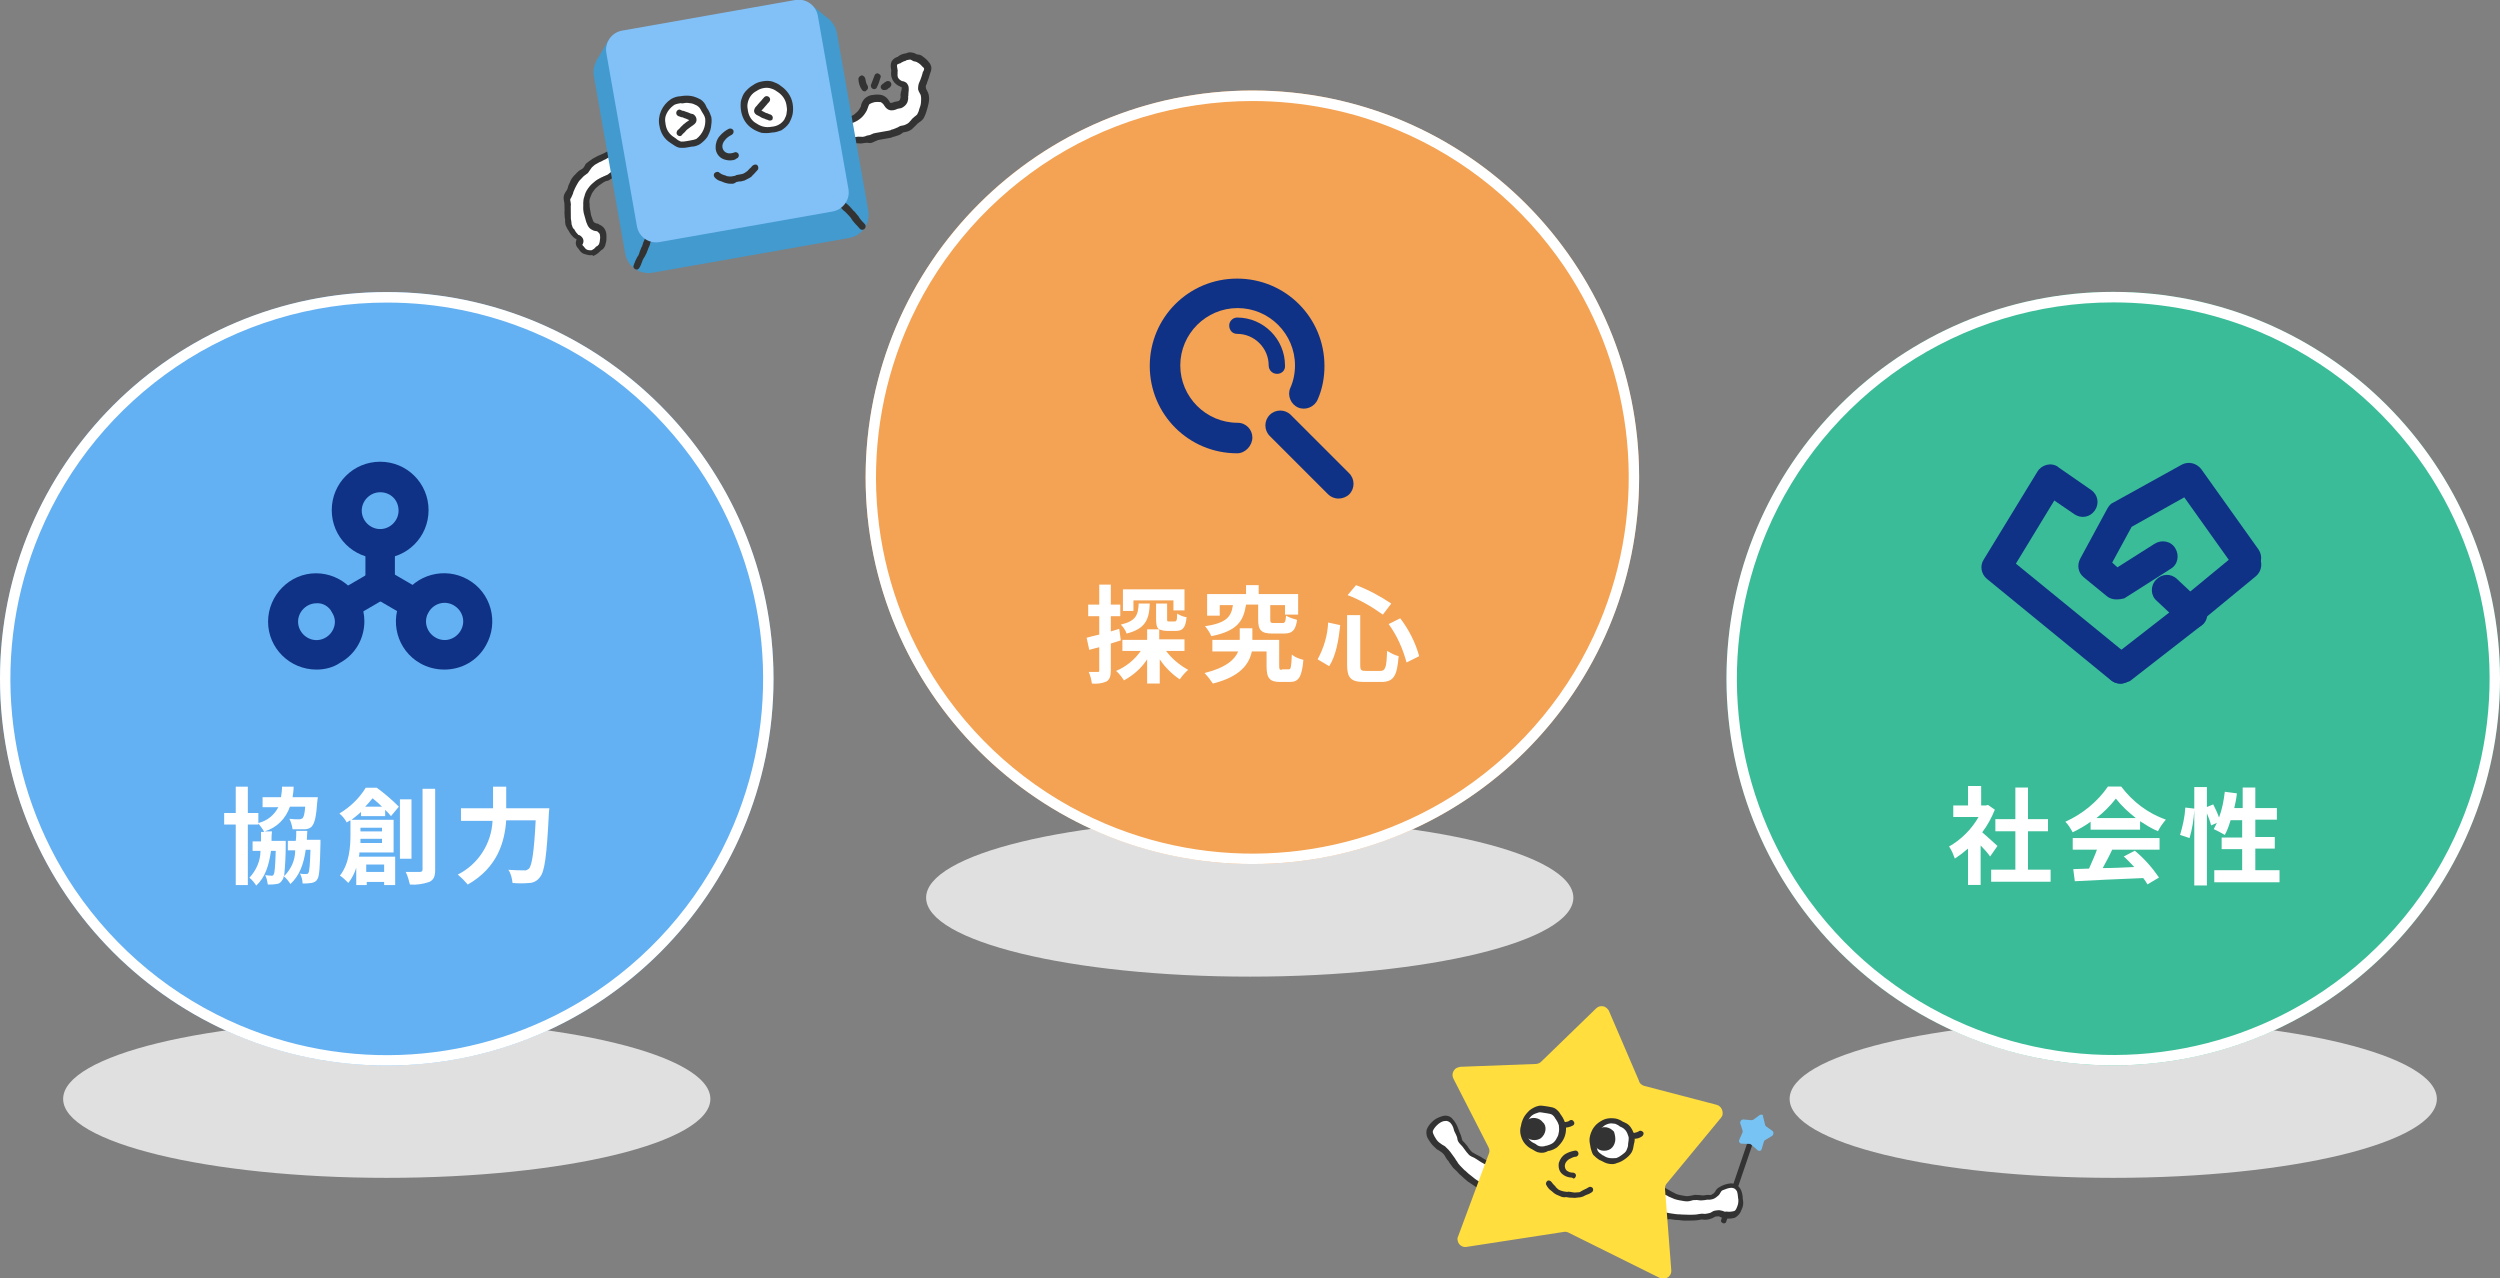
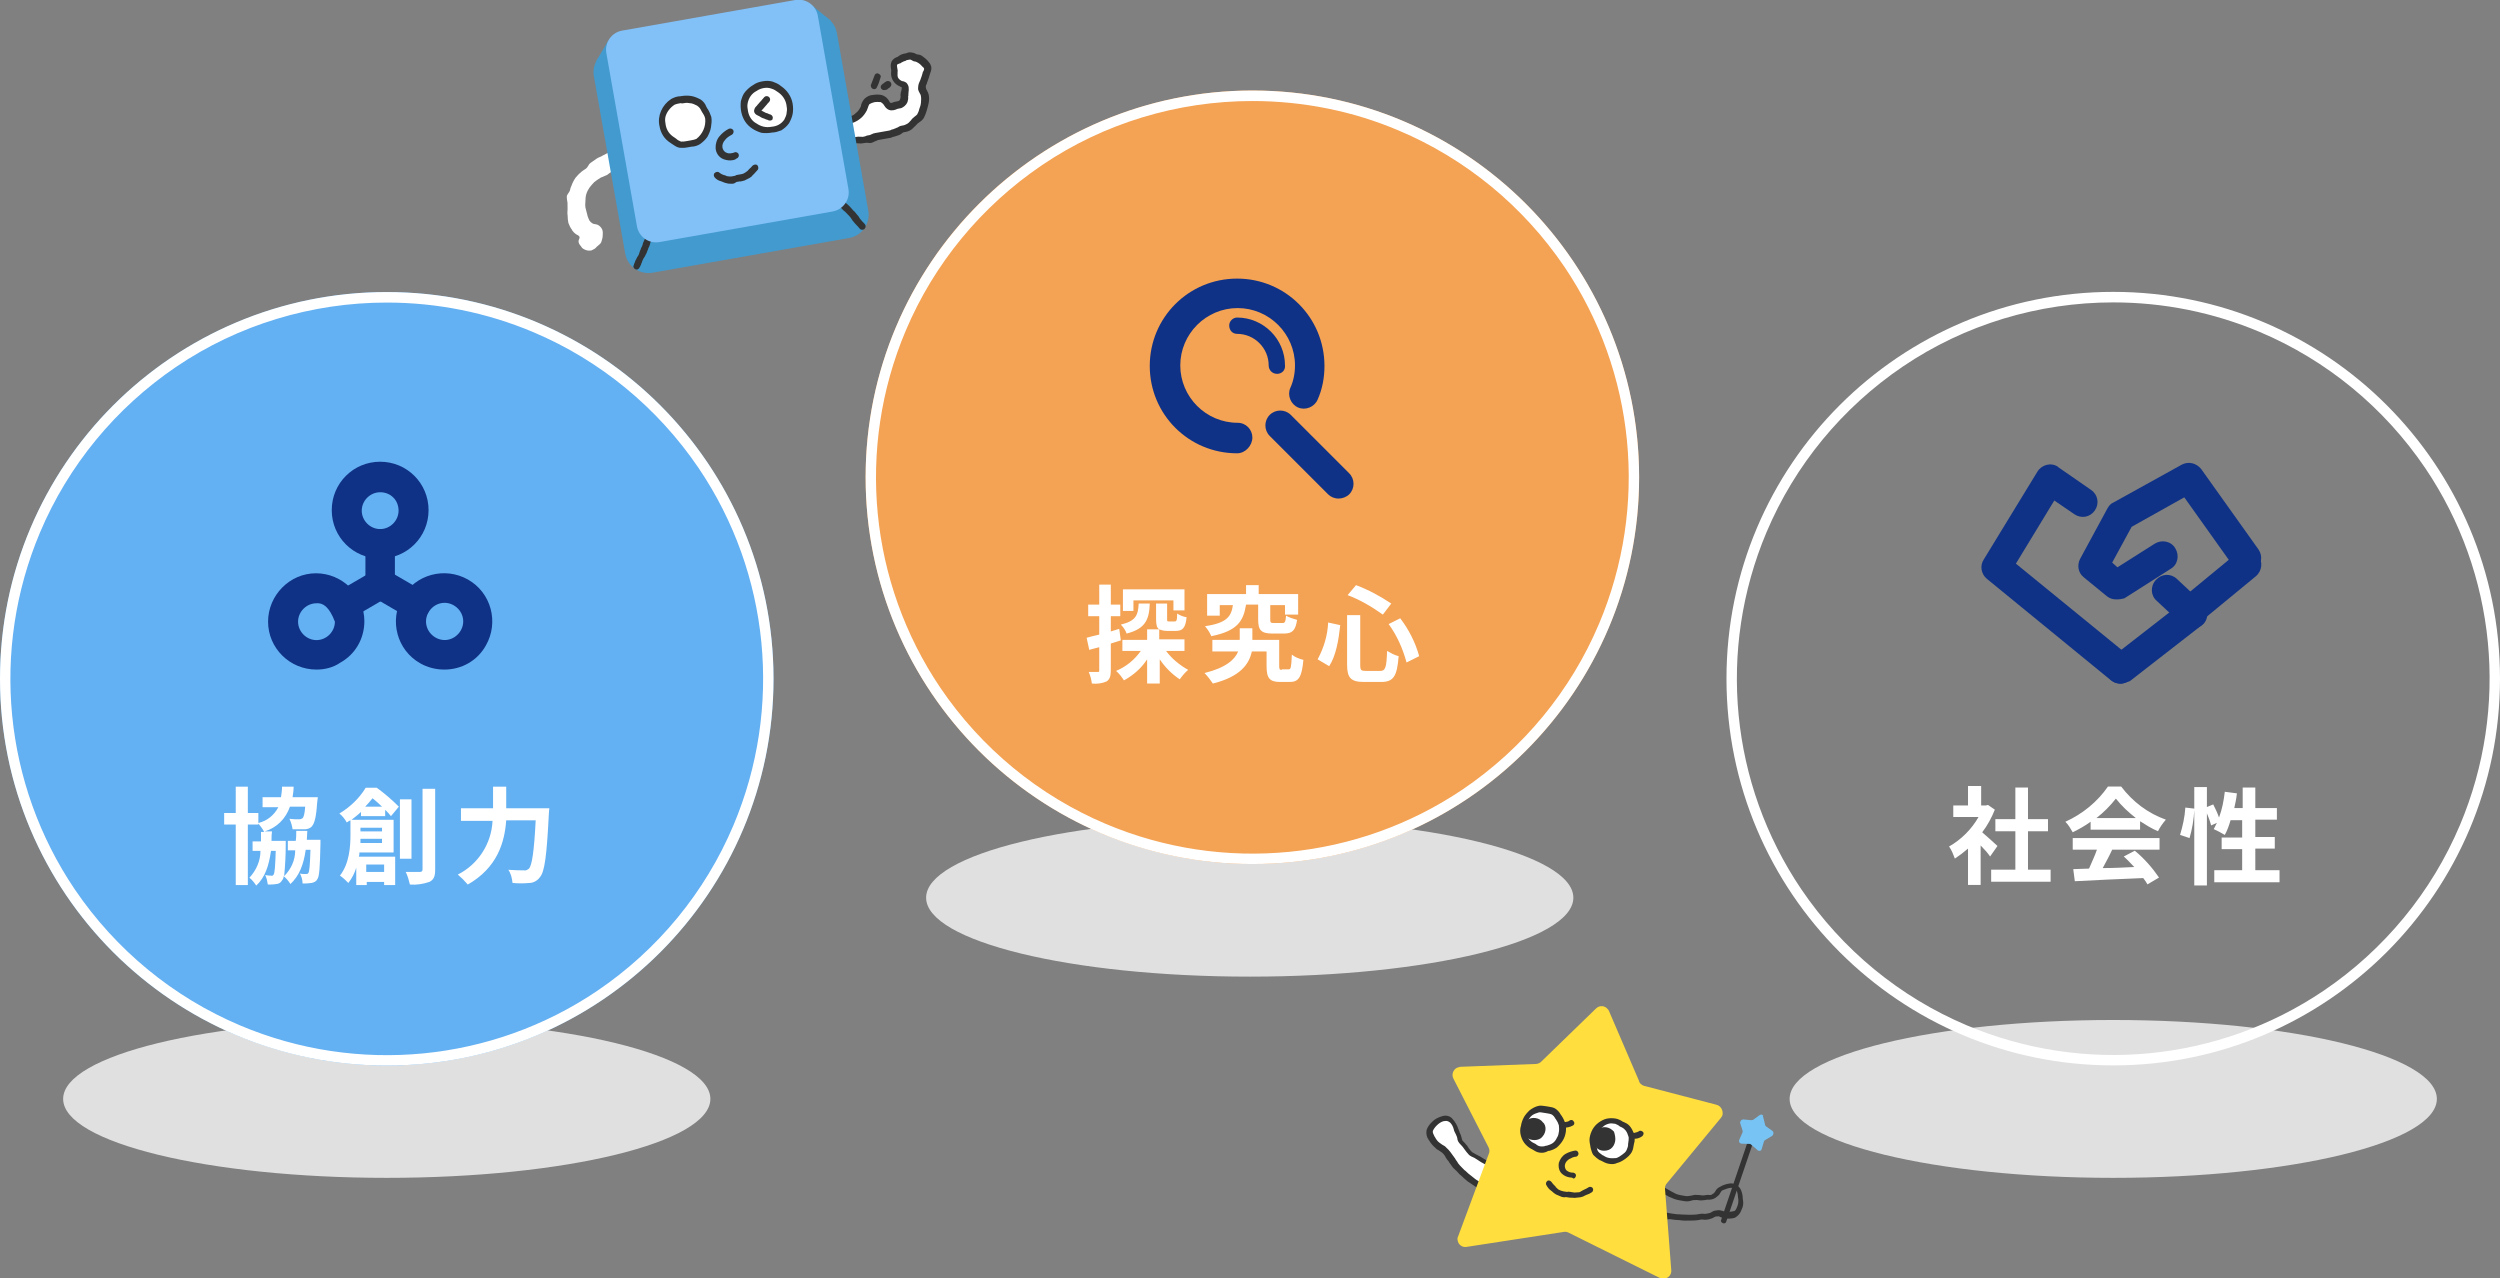
<svg xmlns="http://www.w3.org/2000/svg" xmlns:xlink="http://www.w3.org/1999/xlink" version="1.1" id="レイヤー_1" x="0px" y="0px" viewBox="0 0 475.1 242.9" style="enable-background:new 0 0 475.1 242.9;" xml:space="preserve">
  <rect x="0" y="0" width="475.1" height="242.9" fill="#808080" stroke="none" />
  <style type="text/css">
	.st0{fill:#333333;}
	.st1{fill:#77C3F4;}
	.st2{fill:#FFFFFF;}
	.st3{fill:#FFDE3E;}
	.st4{fill:#429ACE;}
	.st5{fill:#81C1F8;}
	.st6{fill:#E0E0E0;}
	.st7{fill:#63B0F2;}
	.st8{fill:none;}
	.st9{fill:#0F3286;}
	.st10{fill:#F4A253;}
	.st11{fill:#3BBC99;}
	.st12{clip-path:url(#SVGID_00000078738444187474867450000006604509461129378461_);}
</style>
  <g id="グループ_1180" transform="translate(13012.478 -240.423) rotate(9)">
    <g id="グループ_206" transform="translate(57.869 15.658)">
      <path id="パス_166" class="st0" d="M-12512.7,2435.8C-12512.7,2435.8-12512.7,2435.8-12512.7,2435.8c-0.4-0.1-0.6-0.3-0.5-0.6    l2.7-15.7c0.1-0.3,0.3-0.5,0.6-0.4c0.3,0.1,0.5,0.3,0.4,0.6l0,0l-2.7,15.7C-12512.2,2435.6-12512.4,2435.8-12512.7,2435.8z" />
      <path id="パス_167" class="st1" d="M-12508.4,2414.6l0.6,1.4c0,0.1,0.1,0.2,0.2,0.3l1.4,0.7c0.2,0.1,0.3,0.4,0.2,0.7    c0,0.1-0.1,0.1-0.1,0.2l-1.2,1c-0.1,0.1-0.2,0.2-0.2,0.3l-0.2,1.5c0,0.3-0.3,0.5-0.6,0.4c-0.1,0-0.1,0-0.2-0.1l-1.3-0.8    c-0.1-0.1-0.2-0.1-0.3-0.1l-1.5,0.2c-0.3,0-0.5-0.1-0.6-0.4c0-0.1,0-0.1,0-0.2l0.4-1.5c0-0.1,0-0.2,0-0.3l-0.7-1.4    c-0.1-0.2,0-0.5,0.2-0.7c0.1,0,0.1,0,0.2-0.1l1.6-0.1c0.1,0,0.2-0.1,0.3-0.1l1.1-1.1c0.2-0.2,0.5-0.2,0.7,0    C-12508.5,2414.5-12508.4,2414.6-12508.4,2414.6z" />
    </g>
    <g id="グループ_207" transform="translate(42.49 29.248)">
-       <path id="パス_168" class="st2" d="M-12510.6,2417.5c0.6,0.2,1.2,0.4,1.8,0.6c0.6,0.2,1.2,0.4,1.8,0.6c0.6,0.1,1.2,0.1,1.9,0.1    c0.6-0.1,1.2-0.3,1.8-0.5c0.6,0,1.2-0.1,1.8-0.2c1.1-0.3,1.1,0,1.8-0.7c0.7-0.6,0.3-0.9,1.1-1.6c0.5-0.4,1.1-0.7,1.7-0.9    c0.6-0.1,1.3,0.1,1.7,0.7c0.3,0.5,0.5,1.1,0.6,1.7c0.1,0.5,0.1,1,0,1.5c-0.1,0.5-0.3,1-0.8,1.4c-0.5,0.2-1,0.4-1.6,0.4    c-0.9,0.1-0.8-0.2-1.6-0.1c-0.9,0.1-0.6,0.4-1.6,0.8c-0.5,0.2-1.1,0.2-1.8,0.4c-0.5,0.2-1.1,0.3-1.7,0.4c-0.6,0.1-1.2,0.2-1.8,0.3    c-0.6,0.1-1.2,0.1-1.8,0.1c-0.6,0-1.2,0-1.8-0.1c-0.6-0.1-1.2-0.2-1.8-0.3c-0.6-0.1-1.1-0.2-1.7-0.4c0.1-0.8,0.4-0.6,0.8-1.3    c0.3-0.4,0.5-0.9,0.7-1.4C-12510.9,2418.2-12511.2,2418-12510.6,2417.5z" />
      <path id="パス_169" class="st0" d="M-12507.8,2423.1c-0.5,0-1,0-1.5-0.1c-0.6-0.1-1.2-0.2-1.8-0.3c-0.2,0-0.3-0.1-0.5-0.1    c-0.4-0.1-0.8-0.2-1.2-0.4l-0.4-0.2l0-0.4c0-0.4,0.2-0.8,0.5-1.1c0.1-0.1,0.2-0.3,0.3-0.4c0.1-0.3,0.2-0.4,0.3-0.6    c0.2-0.2,0.3-0.5,0.4-0.8c0.1-0.2,0.1-0.4,0.1-0.5c0-0.5,0.2-0.9,0.6-1.2l0.3-0.2l0.3,0.1c0.6,0.2,1.1,0.4,1.7,0.6    c0.3,0.1,0.5,0.2,0.8,0.3c0.3,0.1,0.6,0.2,0.9,0.3c0.6,0.1,1.2,0.1,1.8,0.1c0.3,0,0.6-0.1,0.9-0.2c0.3-0.1,0.5-0.2,0.8-0.3    c0.3,0,0.6-0.1,0.9-0.1c0.3,0,0.6,0,0.9-0.1c0.3-0.1,0.6-0.2,0.9-0.2c0.2,0,0.5-0.1,0.6-0.3c0.2-0.1,0.3-0.3,0.4-0.5    c0.1-0.4,0.4-0.8,0.7-1c0.6-0.5,1.2-0.8,1.9-1c0.9-0.2,1.7,0.2,2.2,0.9c0.3,0.5,0.5,1,0.6,1.6l0.1,0.3c0.2,0.6,0.2,1.2,0,1.8    c-0.1,0.7-0.5,1.3-1,1.7c-0.6,0.3-1.2,0.4-1.8,0.4c-0.3,0-0.7,0-1-0.1c-0.2-0.1-0.4-0.1-0.6,0c-0.2,0-0.4,0.1-0.5,0.2    c-0.3,0.3-0.6,0.4-1,0.6c-0.3,0.1-0.6,0.2-1,0.2c-0.3,0-0.6,0.1-0.8,0.2c-0.6,0.2-1.2,0.3-1.8,0.4c-0.5,0.1-1.1,0.2-1.7,0.2    l-0.2,0c-0.6,0.1-1.2,0.1-1.8,0.1L-12507.8,2423.1z M-12511.9,2421.3c0.2,0,0.4,0.1,0.5,0.1c0.2,0,0.4,0.1,0.6,0.1    c0.6,0.1,1.1,0.2,1.7,0.3c0.6,0.1,1.1,0.1,1.7,0.1c0.6,0,1.2,0,1.7-0.1l0.2,0c0.5-0.1,1.1-0.1,1.6-0.2c0.6-0.1,1.2-0.2,1.7-0.4    c0.3-0.1,0.6-0.2,0.9-0.2c0.3,0,0.5-0.1,0.8-0.2c0.3-0.1,0.5-0.2,0.7-0.4c0.3-0.3,0.7-0.4,1.1-0.5c0.3-0.1,0.7,0,1,0    c0.2,0.1,0.4,0.1,0.6,0c0.5,0,0.9-0.1,1.4-0.3c0.3-0.1,0.4-0.5,0.5-1c0.1-0.4,0.1-0.8,0-1.3l-0.1-0.3c-0.1-0.4-0.2-0.8-0.4-1.2    c-0.3-0.4-0.7-0.6-1.2-0.5c-0.5,0.1-1,0.4-1.5,0.7c-0.2,0.1-0.3,0.3-0.4,0.6c-0.1,0.4-0.4,0.7-0.7,1c-0.3,0.3-0.7,0.5-1.2,0.6    c-0.3,0-0.5,0.1-0.8,0.2c-0.4,0.1-0.7,0.2-1.1,0.2c-0.3,0-0.5,0-0.8,0.1c-0.2,0-0.4,0.1-0.6,0.2c-0.4,0.2-0.8,0.3-1.3,0.3    c-0.6,0-1.3,0-1.9-0.1c-0.4-0.1-0.8-0.2-1.2-0.3c-0.2-0.1-0.4-0.2-0.7-0.2c-0.5-0.1-1-0.3-1.5-0.5c0,0.1,0,0.1,0,0.2    c0,0.3-0.1,0.5-0.2,0.8c-0.1,0.3-0.3,0.7-0.5,1c-0.1,0.1-0.2,0.3-0.3,0.5C-12511.5,2420.9-12511.7,2421.1-12511.9,2421.3    L-12511.9,2421.3z" />
    </g>
    <g id="グループ_208" transform="translate(0 25.058)">
      <path id="パス_170" class="st2" d="M-12497.2,2422.7c-0.6,0-1.2,0-1.8-0.1c-0.6-0.1-1.2-0.3-1.8-0.6c-0.6-0.2-1.1-0.4-1.7-0.6    c-0.6-0.2-1.2-0.4-1.7-0.6c-0.5-0.4-1-0.8-1.4-1.2c-0.9-0.7-0.8-0.5-1.2-1.3c-0.4-0.8-0.5-0.7-0.9-1.6c-0.2-0.5-0.6-1-1.1-1.4    c-0.5-0.4-1.1-0.4-1.7-0.1c-0.6,0.3-1,0.7-1.4,1.2c-0.4,0.4-0.6,0.9-0.7,1.5c0,0.6,0.3,1.1,0.7,1.5c0.3,0.4,0.7,0.8,1.2,1    c0.8,0.4,0.8,0.2,1.5,0.7c0.8,0.5,0.5,0.5,1.3,1.2c0.4,0.4,0.7,0.9,1.3,1.3c0.4,0.4,0.9,0.7,1.4,1.1c0.5,0.3,1,0.7,1.5,1    c0.5,0.3,1.1,0.6,1.6,0.8c0.6,0.2,1.1,0.4,1.7,0.6c0.6,0.2,1.2,0.3,1.8,0.4c0.6,0,1.3,0,1.9,0c0.2-0.7,0-0.8-0.1-1.6    c-0.1-0.5-0.1-1-0.2-1.5C-12496.9,2423.7-12496.9,2423.1-12497.2,2422.7z" />
      <path id="パス_171" class="st0" d="M-12497.9,2427.9c-0.3,0-0.5,0-0.8,0c-0.6-0.1-1.3-0.2-1.9-0.4c-0.6-0.2-1.2-0.4-1.8-0.6    c-0.6-0.3-1.1-0.5-1.7-0.8c-0.5-0.3-1-0.6-1.4-0.9l-0.2-0.1c-0.5-0.4-1-0.8-1.5-1.1c-0.3-0.3-0.6-0.6-0.9-0.9    c-0.1-0.2-0.3-0.3-0.4-0.4c-0.2-0.2-0.4-0.4-0.6-0.7c-0.2-0.2-0.4-0.4-0.6-0.5c-0.2-0.1-0.4-0.2-0.6-0.3c-0.3-0.1-0.6-0.2-0.8-0.4    c-0.5-0.3-1-0.7-1.4-1.2l-0.1-0.1c-0.5-0.5-0.7-1.1-0.7-1.8c0.1-0.6,0.4-1.2,0.8-1.7c0.4-0.6,1-1,1.6-1.3c0.7-0.4,1.6-0.4,2.2,0.2    c0.5,0.4,1,1,1.3,1.6c0.1,0.2,0.3,0.5,0.4,0.7c0.2,0.3,0.4,0.6,0.5,0.9c0.2,0.5,0.2,0.5,0.5,0.7c0.1,0.1,0.3,0.2,0.6,0.5    c0.2,0.1,0.3,0.3,0.5,0.5c0.3,0.3,0.5,0.5,0.8,0.7c0.3,0.1,0.5,0.2,0.8,0.3c0.3,0.1,0.6,0.2,0.9,0.3c0.5,0.2,1.1,0.5,1.6,0.6    c0.2,0.1,0.5,0.2,0.7,0.2c0.3,0.1,0.7,0.2,1,0.3c0.6,0.1,1.1,0.1,1.7,0.1h0.3l0.2,0.3c0.3,0.4,0.4,1,0.3,1.5l0,0.3    c0,0.3,0,0.5,0.1,0.8c0,0.2,0.1,0.4,0.1,0.7c0,0.2,0,0.4,0.1,0.5c0.1,0.4,0.1,0.8,0,1.3l-0.1,0.4l-0.4,0c-0.2,0-0.3,0-0.5,0    C-12497.4,2427.9-12497.7,2427.9-12497.9,2427.9z M-12509.8,2415.4c-0.2,0-0.3,0.1-0.5,0.1c-0.5,0.2-0.9,0.6-1.2,1    c-0.3,0.4-0.5,0.8-0.6,1.2c0,0.3,0.2,0.6,0.5,1l0.1,0.1c0.3,0.4,0.6,0.7,1,0.9c0.2,0.1,0.4,0.2,0.6,0.3c0.3,0.1,0.6,0.2,0.8,0.4    c0.3,0.2,0.6,0.4,0.9,0.7c0.2,0.2,0.4,0.4,0.6,0.6c0.2,0.2,0.3,0.3,0.5,0.5c0.2,0.3,0.5,0.5,0.7,0.8c0.4,0.4,0.9,0.7,1.4,1.1    l0.2,0.1c0.4,0.3,0.9,0.6,1.3,0.8c0.5,0.3,1,0.6,1.6,0.8c0.5,0.2,1.1,0.4,1.7,0.6c0.6,0.2,1.1,0.3,1.7,0.4c0.4,0,0.9,0,1.3,0h0    c0-0.1,0-0.2,0-0.3c-0.1-0.2-0.1-0.5-0.1-0.7c0-0.2,0-0.4-0.1-0.6c-0.1-0.3-0.1-0.7-0.1-1l0-0.3c0-0.2,0-0.5-0.1-0.7    c-0.5,0-1,0-1.5-0.1c-0.4-0.1-0.9-0.2-1.3-0.4c-0.2-0.1-0.4-0.2-0.6-0.2c-0.6-0.2-1.2-0.4-1.8-0.7c-0.2-0.1-0.5-0.2-0.7-0.3    c-0.4-0.1-0.8-0.2-1.1-0.4c-0.4-0.3-0.7-0.6-1-0.9c-0.1-0.1-0.3-0.3-0.4-0.4c-0.2-0.2-0.4-0.3-0.5-0.4c-0.4-0.3-0.7-0.6-0.8-1.1    c-0.1-0.3-0.3-0.5-0.4-0.7c-0.2-0.3-0.4-0.5-0.5-0.8c-0.2-0.5-0.5-0.9-0.9-1.2C-12509.3,2415.5-12509.5,2415.4-12509.8,2415.4z" />
    </g>
    <path id="パス_172" class="st3" d="M-12473.8,2428l14.2,1.4c0.8,0.1,1.4,0.8,1.4,1.7c0,0.2-0.1,0.4-0.2,0.6l-8.2,13.9   c-0.2,0.3-0.3,0.7-0.2,1.1l3.6,15.1c0.2,0.8-0.3,1.6-1.1,1.8c-0.3,0.1-0.5,0.1-0.8,0l-18.5-5.8c-0.3-0.1-0.6-0.1-0.9,0l-17.8,5.7   c-0.8,0.3-1.7-0.2-1.9-1c-0.1-0.2-0.1-0.5,0-0.8l3.3-16.4c0.1-0.4,0-0.8-0.3-1.2l-8.6-11.8c-0.5-0.7-0.3-1.6,0.3-2.1   c0.2-0.1,0.4-0.2,0.6-0.3l14.2-2.8c0.4-0.1,0.7-0.3,0.9-0.6l8.7-11.6c0.5-0.7,1.5-0.8,2.1-0.3c0.1,0.1,0.3,0.2,0.4,0.4l7.7,12.2   C-12474.7,2427.7-12474.3,2427.9-12473.8,2428z" />
    <g id="グループ_212" transform="translate(30.84 20.582)">
      <g id="グループ_209" transform="translate(0 0)">
        <path id="パス_173" class="st2" d="M-12505.2,2418.7c0,0.5,0,1-0.2,1.5c-0.2,0.5-0.5,0.9-0.9,1.2c-0.3,0.4-0.7,0.7-1.2,0.9     c-0.5,0.2-1,0.3-1.5,0.3c-0.5,0-1-0.2-1.4-0.4c-0.5-0.2-0.9-0.4-1.3-0.7c-0.3-0.4-0.5-0.8-0.7-1.3c-0.2-0.4-0.3-0.9-0.3-1.4     c0-0.5,0.1-1,0.2-1.4c0.2-0.5,0.5-0.9,0.8-1.2c0.3-0.4,0.7-0.7,1.2-0.9c0.5-0.2,1-0.2,1.5-0.2c0.5,0,1,0.2,1.4,0.4     c0.5,0.1,0.9,0.4,1.3,0.7c0.4,0.4,0.6,0.8,0.8,1.2C-12505.2,2417.7-12505.2,2418.2-12505.2,2418.7z" />
        <path id="パス_174" class="st0" d="M-12508.9,2423.1c-0.6,0-1.1-0.2-1.7-0.4l-0.1,0c-0.5-0.2-1-0.5-1.4-0.8     c-0.3-0.3-0.5-0.8-0.7-1.2c0-0.1-0.1-0.2-0.1-0.3c-0.2-0.5-0.4-1.1-0.4-1.6c0-0.6,0.1-1.1,0.3-1.7c0.2-0.5,0.5-1,0.9-1.4     c0.4-0.4,0.9-0.8,1.4-1c0.5-0.2,1.1-0.3,1.7-0.3c0.5,0,1.1,0.2,1.5,0.4l0.1,0c0.1,0,0.2,0.1,0.3,0.1c0.5,0.1,0.9,0.4,1.2,0.7     c0.4,0.4,0.7,0.9,0.9,1.4c0.2,0.5,0.3,1.1,0.2,1.6v0.1h-0.5l0.5,0c0,0.6,0,1.1-0.2,1.6c-0.2,0.5-0.6,1-1,1.4     c-0.4,0.4-0.9,0.8-1.4,1C-12507.8,2423-12508.3,2423.1-12508.9,2423.1z M-12508.9,2415.4c-0.4,0-0.9,0-1.3,0.2     c-0.4,0.2-0.7,0.4-1,0.8c-0.3,0.3-0.5,0.7-0.7,1.1c-0.2,0.4-0.2,0.8-0.2,1.2c0,0.4,0.1,0.8,0.3,1.2c0,0.1,0.1,0.2,0.1,0.4     c0.1,0.3,0.2,0.6,0.4,0.8c0.3,0.3,0.7,0.4,1,0.6l0.1,0c0.4,0.2,0.8,0.3,1.2,0.3c0.4,0,0.9-0.1,1.3-0.2c0.4-0.2,0.7-0.5,1-0.8     c0.3-0.3,0.6-0.6,0.7-1c0.1-0.4,0.2-0.8,0.1-1.2v-0.1c0-0.4,0-0.8-0.1-1.2c-0.2-0.4-0.4-0.8-0.7-1.1c-0.2-0.2-0.5-0.4-0.8-0.5     c-0.1,0-0.2-0.1-0.3-0.1l-0.1,0C-12508.2,2415.6-12508.5,2415.5-12508.9,2415.4z" />
      </g>
      <g id="グループ_210" transform="translate(7.394 1.655)">
        <path id="パス_175" class="st2" d="M-12512.7,2415.5c0.3,0.2,1-0.2,1.5-0.6" />
        <path id="パス_176" class="st0" d="M-12512.5,2416c-0.1,0-0.3,0-0.4-0.1c-0.3-0.1-0.4-0.4-0.3-0.7c0.1-0.3,0.4-0.4,0.7-0.3l0,0     c0.3-0.1,0.7-0.3,0.9-0.5c0.2-0.2,0.6-0.1,0.8,0.1c0.2,0.2,0.1,0.6-0.1,0.8C-12511.3,2415.7-12511.9,2416-12512.5,2416z      M-12512.4,2415L-12512.4,2415z" />
      </g>
      <g id="グループ_211" transform="translate(0.491 2.12)">
        <path id="パス_177" class="st0" d="M-12508.9,2416.5c0,0.6-0.2,1.2-0.6,1.6c-0.4,0.4-1,0.6-1.6,0.6c-0.6,0-1.1-0.3-1.5-0.7     c-0.4-0.4-0.6-1-0.6-1.5c0-0.6,0.2-1.1,0.6-1.6c0.4-0.4,1-0.7,1.6-0.7c0.6,0,1.1,0.2,1.6,0.6     C-12509.1,2415.4-12508.9,2416-12508.9,2416.5z" />
      </g>
    </g>
    <g id="グループ_216" transform="translate(17.493 20.641)">
      <g id="グループ_213" transform="translate(0 0)">
        <path id="パス_178" class="st2" d="M-12505.3,2418.6c0,0.5-0.1,1-0.3,1.4c-0.2,0.5-0.4,0.9-0.7,1.3c-0.4,0.3-0.8,0.6-1.3,0.8     c-0.5,0.2-0.9,0.4-1.4,0.4c-0.5-0.1-1-0.2-1.4-0.5c-0.5-0.2-0.9-0.4-1.3-0.8c-0.3-0.4-0.6-0.8-0.8-1.2c-0.2-0.5-0.2-1-0.2-1.4     c0-0.5,0-1,0.2-1.4c0.2-0.5,0.4-0.9,0.7-1.3c0.4-0.4,0.8-0.7,1.2-0.9c0.5-0.1,1-0.2,1.5-0.1c0.5,0,1,0,1.5,0.1     c0.4,0.2,0.8,0.6,1.1,1c0.4,0.3,0.6,0.7,0.8,1.2C-12505.4,2417.6-12505.3,2418.1-12505.3,2418.6z" />
        <path id="パス_179" class="st0" d="M-12509,2423c-0.5,0-0.9-0.2-1.4-0.4c-0.1,0-0.2-0.1-0.3-0.1c-0.5-0.2-1-0.5-1.4-0.9     c-0.4-0.4-0.7-0.9-0.9-1.4c-0.2-0.5-0.3-1.1-0.2-1.7c0-0.6,0.1-1.1,0.3-1.7c0.2-0.5,0.5-1,0.9-1.5c0.4-0.4,0.9-0.8,1.4-1     c0.4-0.2,0.9-0.2,1.4-0.2c0.1,0,0.2,0,0.3,0h0.3c0.5,0,1,0,1.4,0.2c0.4,0.2,0.8,0.5,1.1,0.9c0.1,0.1,0.1,0.1,0.2,0.2     c0.4,0.4,0.7,0.9,1,1.4c0.2,0.5,0.3,1.1,0.3,1.6c0,0.6-0.1,1.1-0.3,1.6c-0.2,0.5-0.5,1-0.9,1.5c-0.4,0.4-0.9,0.7-1.4,0.9l-0.1,0     C-12507.9,2422.9-12508.4,2423-12509,2423z M-12509.7,2415.4c-0.2,0-0.4,0-0.6,0.1c-0.4,0.2-0.8,0.4-1.1,0.7     c-0.3,0.3-0.5,0.7-0.6,1.1c-0.1,0.4-0.2,0.8-0.2,1.2c0,0.4,0,0.8,0.2,1.2c0.2,0.4,0.4,0.8,0.7,1.1c0.3,0.3,0.7,0.5,1.1,0.6     c0.1,0,0.2,0.1,0.3,0.1c0.3,0.2,0.6,0.3,0.9,0.3c0.4,0,0.8-0.1,1.1-0.3l0.1,0c0.4-0.2,0.8-0.4,1.1-0.7c0.3-0.3,0.5-0.7,0.6-1.1     c0.2-0.4,0.2-0.8,0.2-1.2c0-0.4-0.1-0.8-0.2-1.2c-0.2-0.4-0.4-0.7-0.7-1c-0.1-0.1-0.1-0.1-0.2-0.2c-0.2-0.3-0.5-0.5-0.7-0.6     c-0.3-0.1-0.7-0.1-1-0.1c-0.2,0-0.4,0-0.6,0C-12509.5,2415.4-12509.6,2415.4-12509.7,2415.4z" />
      </g>
      <g id="グループ_214" transform="translate(7.337 1.619)">
        <path id="パス_180" class="st2" d="M-12512.7,2415.4c0.3,0.2,1-0.2,1.5-0.5" />
        <path id="パス_181" class="st0" d="M-12512.5,2416c-0.2,0-0.3,0-0.4-0.1c-0.3-0.1-0.4-0.5-0.2-0.7c0.1-0.3,0.4-0.4,0.7-0.3l0,0     c0.3-0.1,0.7-0.2,0.9-0.5c0.3-0.2,0.6-0.1,0.8,0.2c0.2,0.2,0.1,0.6-0.1,0.7C-12511.3,2415.7-12511.9,2415.9-12512.5,2416z      M-12512.4,2414.9L-12512.4,2414.9z" />
      </g>
      <g id="グループ_215" transform="translate(0.426 2.135)">
        <path id="パス_182" class="st0" d="M-12508.9,2416.5c0,0.6-0.2,1.1-0.6,1.6c-0.4,0.4-1,0.6-1.6,0.6c-0.6,0-1.1-0.2-1.5-0.6     c-0.4-0.4-0.6-1-0.6-1.5c0-0.6,0.2-1.1,0.6-1.5c0.4-0.4,0.9-0.6,1.5-0.6c0.6,0,1.1,0.2,1.5,0.6     C-12509.2,2415.3-12508.9,2415.9-12508.9,2416.5z" />
      </g>
    </g>
    <path id="パス_183" class="st0" d="M-12485,2447.4c-0.5,0-1-0.1-1.5-0.4c-0.7-0.4-1-1.2-1-2c0.1-0.7,0.4-1.4,1-1.9   c0.5-0.4,1.1-0.7,1.7-0.9c0.3-0.1,0.6,0.1,0.7,0.4c0.1,0.3-0.1,0.6-0.3,0.7c-0.5,0.1-0.9,0.4-1.3,0.7c-0.3,0.3-0.6,0.7-0.6,1.2   c0,0.4,0.2,0.8,0.5,1c0.4,0.2,0.8,0.3,1.3,0.2c0.3,0,0.6,0.2,0.6,0.5c0,0.3-0.2,0.6-0.4,0.6   C-12484.6,2447.3-12484.8,2447.4-12485,2447.4z" />
    <path id="パス_184" class="st0" d="M-12485.7,2451.3c-0.1,0-0.2,0-0.2,0c-0.4-0.1-0.8-0.2-1.2-0.3c-0.3-0.1-0.6-0.3-0.9-0.5   c-0.1,0-0.1-0.1-0.2-0.1c-0.4-0.2-0.7-0.5-1-0.9c-0.2-0.2-0.1-0.6,0.1-0.8c0.2-0.2,0.6-0.1,0.8,0.1c0.2,0.2,0.4,0.4,0.7,0.6   c0.1,0,0.2,0.1,0.2,0.2c0.2,0.1,0.4,0.3,0.6,0.4c0.3,0.1,0.7,0.2,1,0.2c0.2,0,0.3,0,0.5,0c0.2,0,0.3,0,0.5-0.1c0.1,0,0.3,0,0.4,0   c0.2,0,0.4,0,0.6,0l0.1,0c0.3-0.1,0.6-0.1,0.9-0.2c0.2-0.1,0.3-0.2,0.4-0.3c0.1-0.1,0.3-0.2,0.4-0.3c0.3-0.2,0.6-0.4,0.8-0.6   c0.2-0.2,0.6-0.2,0.8,0c0.2,0.2,0.2,0.6,0,0.8l0,0c-0.3,0.3-0.6,0.5-1,0.7c-0.1,0.1-0.2,0.1-0.3,0.2c-0.2,0.2-0.5,0.3-0.7,0.4   c-0.4,0.1-0.7,0.2-1.1,0.3l-0.1,0c-0.3,0-0.6,0.1-0.9,0.1c-0.1,0-0.2,0-0.3,0c-0.1,0-0.3,0-0.4,0   C-12485.3,2451.3-12485.5,2451.3-12485.7,2451.3z" />
  </g>
  <g id="グループ_1833" transform="matrix(0.985, -0.174, 0.174, 0.985, 11637.368, -731.534)">
    <g id="グループ_1825" transform="translate(1069.084 432.817)">
      <path id="パス_3640" class="st2" d="M-12543-1688c-0.5,0-0.9,0.1-1.4,0.1c-0.4,0.1-0.9,0.3-1.3,0.4c-0.4,0.2-0.9,0.2-1.3,0.4    s-0.9,0.4-1.3,0.6c-0.4,0.2-0.6,0.7-1,0.9s-0.8,0.3-1.2,0.6c-0.4,0.2-0.7,0.5-1.1,0.8c-0.3,0.3-0.6,0.7-0.8,1    c-0.2,0.4-0.5,0.7-0.6,1.1c-0.2,0.4-0.6,0.6-0.8,1c-0.1,0.4-0.1,0.8-0.1,1.3c-0.1,0.4-0.1,0.8-0.2,1.2c-0.1,0.4-0.2,0.8-0.2,1.2    c-0.1,0.5-0.1,0.9-0.1,1.4c0.1,0.5,0.2,0.9,0.4,1.3c0.1,0.4,0.4,0.8,0.7,1.1c0.2,0.1,0.4,0.3,0.5,0.5c0.1,0.3-0.2,0.5-0.3,0.8    c-0.1,0.4,0.1,0.8,0.3,1.1c0.1,0.4,0.4,0.6,0.7,0.8c0.3,0.2,0.7,0.3,1.1,0.3c0.4-0.1,0.8-0.2,1.1-0.5c0.3-0.2,0.8-0.4,1-0.7    c0.2-0.4,0.4-0.7,0.5-1.2c0.1-0.4,0.2-0.8,0.1-1.2c-0.1-0.4-0.4-0.8-0.7-1c-0.3-0.2-0.7-0.2-1-0.5c-0.2-0.2-0.3-0.4-0.4-0.6    c-0.1-0.4-0.2-0.8-0.2-1.2c0-0.4-0.1-0.8-0.1-1.3c0-0.4,0.1-0.8,0.2-1.2c0.1-0.5,0.2-0.9,0.4-1.3c0.2-0.4,0.5-0.8,0.8-1.1    c0.3-0.3,0.7-0.6,1.1-0.9c0.4-0.2,0.8-0.4,1.3-0.6c0.4-0.1,0.9-0.2,1.3-0.3c0.4-0.2,0.8-0.4,1.3-0.6c0.5-0.1,0.9,0.1,1.4,0.1    c0.5,0,0.9-0.3,1.4-0.3" />
-       <path id="パス_3641" class="st0" d="M-12551-1669.2c-0.5,0-0.9-0.2-1.3-0.4c-0.5-0.2-0.8-0.6-1-1.1c0-0.1-0.1-0.1-0.1-0.2    c-0.3-0.4-0.4-0.9-0.2-1.4c0.1-0.1,0.1-0.3,0.2-0.4l0,0l-0.1-0.1l-0.1,0c-0.4-0.4-0.7-0.9-0.9-1.4c0-0.1-0.1-0.2-0.1-0.3    c-0.2-0.4-0.3-0.8-0.4-1.2c0-0.4,0-0.7,0.1-1.1c0-0.1,0-0.3,0-0.4c0-0.3,0.1-0.5,0.1-0.8c0-0.2,0.1-0.3,0.1-0.5    c0.1-0.4,0.1-0.8,0.2-1.3c0-0.1,0-0.3,0-0.4c0-0.3,0-0.6,0.1-0.9c0.1-0.3,0.3-0.6,0.5-0.8c0.1-0.1,0.2-0.2,0.3-0.3    c0.1-0.1,0.1-0.2,0.2-0.3c0.1-0.3,0.3-0.6,0.5-0.9c0.1-0.1,0.2-0.2,0.2-0.3c0.2-0.3,0.4-0.5,0.6-0.7c0.2-0.2,0.5-0.4,0.8-0.6    c0.1-0.1,0.2-0.2,0.3-0.2c0.2-0.2,0.5-0.3,0.8-0.4c0.2-0.1,0.3-0.1,0.4-0.2c0.1-0.1,0.2-0.2,0.3-0.3c0.2-0.3,0.4-0.5,0.7-0.6    c0.3-0.2,0.7-0.3,1-0.5l0.3-0.1c0.3-0.1,0.6-0.2,0.9-0.3c0.2,0,0.3-0.1,0.5-0.1c0.1,0,0.2-0.1,0.4-0.1c0.3-0.1,0.7-0.2,1-0.3    c0.5-0.1,1-0.1,1.5-0.2c0.3,0,0.6,0.3,0.6,0.6c0,0.3-0.3,0.6-0.6,0.6c-0.4,0-0.9,0-1.3,0.1c-0.3,0.1-0.6,0.2-0.8,0.3    c-0.1,0-0.3,0.1-0.4,0.1c-0.2,0.1-0.4,0.1-0.6,0.2c-0.2,0-0.4,0.1-0.7,0.2l-0.3,0.1c-0.3,0.1-0.6,0.3-0.9,0.5    c-0.1,0.1-0.2,0.2-0.3,0.3c-0.2,0.2-0.4,0.4-0.6,0.6c-0.2,0.1-0.4,0.2-0.6,0.3c-0.2,0.1-0.4,0.2-0.5,0.3c-0.1,0.1-0.3,0.2-0.4,0.3    c-0.2,0.1-0.4,0.3-0.6,0.5c-0.2,0.2-0.3,0.4-0.5,0.6c-0.1,0.1-0.2,0.3-0.3,0.4c-0.1,0.2-0.3,0.4-0.4,0.6c-0.1,0.1-0.1,0.3-0.2,0.4    c-0.1,0.2-0.3,0.4-0.4,0.6c-0.1,0.1-0.2,0.2-0.3,0.4c0,0.2,0,0.3,0,0.5c0,0.2,0,0.5-0.1,0.7c-0.1,0.4-0.1,0.8-0.2,1.2    c0,0.2-0.1,0.4-0.1,0.6c0,0.2-0.1,0.4-0.1,0.6c0,0.2,0,0.3,0,0.5c0,0.3-0.1,0.6,0,0.8c0,0.3,0.1,0.6,0.3,0.8    c0,0.1,0.1,0.2,0.1,0.3c0.1,0.3,0.3,0.6,0.5,0.9l0.1,0c0.3,0.2,0.5,0.5,0.6,0.8c0.1,0.4,0,0.7-0.2,1c0,0-0.1,0.1-0.1,0.1    c0,0.2,0.1,0.3,0.2,0.4c0,0.1,0.1,0.2,0.1,0.2c0.1,0.2,0.2,0.4,0.4,0.5c0.2,0.2,0.5,0.2,0.8,0.3c0.3-0.1,0.6-0.2,0.8-0.4    c0.1-0.1,0.2-0.2,0.4-0.2c0.2-0.1,0.3-0.2,0.4-0.3c0.2-0.3,0.3-0.6,0.4-1c0.1-0.3,0.1-0.6,0.1-0.9c-0.1-0.2-0.2-0.4-0.4-0.6    c-0.1,0-0.2-0.1-0.3-0.1c-0.3-0.1-0.6-0.3-0.8-0.5c-0.2-0.2-0.4-0.5-0.5-0.9c-0.1-0.4-0.2-0.9-0.2-1.3c0-0.3-0.1-0.7-0.1-1    c0-0.1,0-0.2,0-0.3c0-0.5,0.1-0.9,0.2-1.4l0-0.1c0.1-0.5,0.2-0.9,0.5-1.4c0.2-0.5,0.5-0.9,0.9-1.3c0.4-0.4,0.8-0.7,1.2-0.9    c0.3-0.2,0.7-0.4,1-0.5c0.1,0,0.2-0.1,0.4-0.1c0.3-0.1,0.6-0.2,1-0.3c0.2,0,0.3-0.1,0.5-0.1c0.2-0.1,0.3-0.1,0.4-0.2    c0.3-0.2,0.6-0.3,0.9-0.4c0.3,0,0.6,0,0.9,0c0.2,0,0.3,0,0.5,0c0.2,0,0.4-0.1,0.5-0.1c0.3-0.1,0.6-0.1,0.8-0.2    c0.3,0,0.6,0.3,0.7,0.6c0,0.3-0.2,0.6-0.6,0.6c-0.2,0-0.4,0.1-0.6,0.1c-0.2,0.1-0.5,0.1-0.8,0.2c-0.3,0-0.5,0-0.8-0.1    c-0.2,0-0.4-0.1-0.5,0c-0.2,0-0.3,0.1-0.5,0.2c-0.2,0.1-0.5,0.2-0.7,0.3c-0.2,0.1-0.4,0.1-0.6,0.1c-0.2,0-0.4,0.1-0.7,0.2    c-0.1,0.1-0.3,0.1-0.4,0.2c-0.3,0.1-0.5,0.2-0.8,0.4c-0.4,0.2-0.7,0.5-1,0.8c-0.3,0.3-0.5,0.7-0.7,1c-0.2,0.3-0.3,0.7-0.3,1l0,0.1    c-0.1,0.4-0.1,0.7-0.1,1.1c0,0.1,0,0.2,0,0.3c0,0.3,0,0.6,0,0.8c0.1,0.4,0.1,0.8,0.2,1.2c0.1,0.1,0.1,0.2,0.2,0.3    c0.1,0.1,0.2,0.1,0.3,0.2c0.2,0.1,0.4,0.1,0.5,0.3c0.5,0.3,0.9,0.8,1,1.4c0.1,0.5,0,1-0.1,1.5c-0.1,0.5-0.3,0.9-0.5,1.3    c-0.2,0.3-0.5,0.6-0.9,0.7c-0.1,0.1-0.2,0.1-0.3,0.2c-0.4,0.3-0.9,0.5-1.4,0.6C-12550.9-1669.2-12551-1669.2-12551-1669.2z" />
    </g>
    <g id="グループ_1826" transform="translate(1121.733 424.629)">
      <path id="パス_3642" class="st2" d="M-12553.9-1678c0.4,0.1,0.8,0.2,1.2,0.2c0.4,0,0.8,0,1.2,0c0.4,0,0.8,0,1.2-0.1    c0.5-0.1,0.9-0.2,1.3-0.5c0.4-0.3,0.8-0.6,1.2-1.1c0.3-0.4,0.5-1,0.9-1.3c0.4-0.2,0.9-0.3,1.3-0.3c0.5,0,0.9,0.1,1.4,0.3    c0.4,0.2,0.7,0.6,0.9,1.1c0,0.2,0.1,0.4,0.3,0.5c0.3,0.2,0.6,0.3,1,0.3c0.6-0.1,0.8-0.1,1-0.1c0.4,0,0.7-0.2,0.9-0.6    c0.2-0.4,0.3-0.9,0.3-1.3c0.1-0.4,0.3-0.9,0.3-1.3c0-0.2-0.1-0.4-0.2-0.6c-0.1-0.1-0.3-0.2-0.5-0.3c-0.4-0.3-0.8-0.7-1-1.2    c0-0.5,0-1,0.1-1.5c0-0.5,0.1-1,0.3-1.4c0.2-0.3,0.7-0.3,1.1-0.5c0.3-0.1,0.7-0.2,1.1-0.2c0.3-0.1,0.7-0.1,1.1-0.1    c0.3,0.1,0.6,0.4,0.9,0.5c0.3,0.1,0.6,0.3,0.9,0.5c0.3,0.2,0.5,0.5,0.6,0.8c0.2,0.3,0.3,0.7,0.4,1c-0.1,0.4-0.2,0.7-0.5,1    c-0.2,0.4-0.5,0.8-0.7,1.3c-0.3,0.4-0.5,0.8-0.6,1.3c0,0.5,0.3,1,0.3,1.5c0,0.4-0.1,0.9-0.2,1.3c-0.1,0.4-0.3,0.8-0.6,1.2    c-0.2,0.4-0.4,0.8-0.7,1.1c-0.4,0.3-0.7,0.5-1.1,0.7c-0.4,0.3-0.8,0.6-1.2,0.8c-0.5,0.2-0.9,0.2-1.4,0.3c-0.4,0.1-0.8,0.3-1.2,0.4    c-0.4,0.1-0.9,0.1-1.3,0.1c-0.4,0.1-0.9,0-1.3,0.1c-0.4,0-0.9,0-1.3,0.1c-0.4,0-0.8,0.2-1.3,0.3c-0.4,0-0.8,0.1-1.3,0.1    s-0.8-0.2-1.3-0.2c-0.4,0-0.8,0.1-1.3,0.1c-0.4,0-0.8-0.2-1.3-0.2c-0.4,0-0.8,0.2-1.3,0.2" />
      <path id="パス_3643" class="st0" d="M-12549.3-1673c-0.3,0-0.5,0-0.7-0.1c-0.2,0-0.3-0.1-0.5-0.1c-0.2,0-0.3,0-0.5,0    c-0.3,0-0.5,0-0.8,0c-0.3,0-0.5-0.1-0.8-0.1c-0.2-0.1-0.3-0.1-0.5-0.1c-0.1,0-0.3,0-0.4,0.1c-0.3,0.1-0.6,0.1-0.9,0.1    c-0.3,0-0.6-0.3-0.6-0.7c0-0.3,0.3-0.6,0.7-0.6c0.2,0,0.3,0,0.5-0.1c0.3-0.1,0.5-0.1,0.8-0.1c0.3,0,0.5,0.1,0.8,0.2    c0.2,0.1,0.3,0.1,0.5,0.1c0.2,0,0.4,0,0.6,0c0.2,0,0.4,0,0.7,0c0.3,0,0.5,0,0.8,0.1c0.2,0,0.3,0.1,0.5,0.1c0.3,0,0.5,0,0.8-0.1    l0.5,0c0.2,0,0.3-0.1,0.5-0.1c0.2-0.1,0.5-0.1,0.7-0.1c0.2,0,0.4,0,0.6,0s0.4,0,0.6,0c0.2,0,0.4,0,0.7,0c0.2,0,0.4,0,0.6,0    c0.2,0,0.4,0,0.6-0.1c0.2,0,0.4,0,0.7-0.1c0.2,0,0.3-0.1,0.5-0.1c0.2-0.1,0.5-0.2,0.8-0.2c0.1,0,0.2,0,0.3,0    c0.3,0,0.6-0.1,0.9-0.2c0.2-0.1,0.4-0.2,0.6-0.4c0.2-0.1,0.3-0.3,0.5-0.4c0.2-0.1,0.3-0.2,0.5-0.3c0.2-0.1,0.4-0.2,0.5-0.3    c0.2-0.3,0.4-0.5,0.5-0.8l0.1-0.2c0.2-0.3,0.4-0.7,0.5-1.1c0.1-0.4,0.2-0.8,0.2-1.2c0-0.2,0-0.3-0.1-0.5c-0.1-0.3-0.2-0.6-0.2-0.9    c0.1-0.5,0.2-0.9,0.5-1.3c0.1-0.1,0.1-0.2,0.2-0.3c0.1-0.2,0.3-0.5,0.4-0.7c0.1-0.2,0.2-0.4,0.3-0.6c0-0.1,0.1-0.2,0.2-0.3    c0.1-0.1,0.2-0.3,0.2-0.4c0-0.2-0.1-0.3-0.2-0.4c-0.1-0.1-0.1-0.2-0.2-0.3c-0.1-0.2-0.3-0.4-0.4-0.5l-0.1-0.1    c-0.2-0.2-0.4-0.3-0.6-0.4l-0.1,0c-0.2-0.1-0.3-0.2-0.4-0.3c-0.1-0.1-0.2-0.1-0.3-0.2c-0.2,0-0.3,0-0.5,0c-0.1,0-0.3,0-0.4,0.1    c-0.3,0-0.6,0.1-0.9,0.2c-0.1,0.1-0.3,0.1-0.4,0.1c-0.1,0-0.2,0.1-0.4,0.1c-0.1,0.2-0.1,0.4-0.1,0.7c0,0.1,0,0.3,0,0.4    c0,0.2-0.1,0.3-0.1,0.5c-0.1,0.3-0.1,0.5-0.1,0.8c0.1,0.4,0.4,0.7,0.7,0.9l0,0c0,0,0,0,0.1,0c0.2,0.1,0.4,0.2,0.6,0.4    c0.2,0.3,0.3,0.6,0.3,0.9c0,0.3-0.1,0.7-0.2,1c0,0.1-0.1,0.3-0.1,0.4c0,0.1,0,0.2-0.1,0.3c0,0.4-0.2,0.9-0.4,1.2    c-0.3,0.4-0.8,0.7-1.3,0.8c-0.1,0-0.2,0-0.4,0c-0.2,0-0.4,0-0.7,0.1c-0.6,0.1-1.2,0-1.6-0.5c-0.2-0.2-0.3-0.5-0.4-0.7    c-0.1-0.3-0.3-0.5-0.5-0.7c-0.4-0.1-0.8-0.2-1.2-0.2c-0.3,0-0.7,0.1-1,0.2c-0.2,0.2-0.3,0.4-0.4,0.6c-0.1,0.2-0.2,0.3-0.3,0.5    c-0.4,0.5-0.8,0.9-1.3,1.2c-0.5,0.3-1,0.5-1.5,0.6c-0.3,0.1-0.7,0.1-1,0.1c-0.1,0-0.2,0-0.3,0c-0.1,0-0.2,0-0.3,0    c-0.3,0-0.7,0-1,0c-0.1,0-0.2,0-0.3,0c-0.3,0-0.6-0.1-1-0.2c-0.3-0.1-0.5-0.4-0.5-0.8s0.4-0.5,0.8-0.5c0,0,0,0,0,0    c0.3,0.1,0.5,0.1,0.8,0.2c0.1,0,0.2,0,0.3,0c0.2,0,0.4,0,0.7,0c0.1,0,0.3,0,0.4,0c0.1,0,0.2,0,0.3,0c0.3,0,0.5,0,0.8-0.1    c0.4,0,0.7-0.2,1-0.4c0.4-0.2,0.7-0.5,1-0.9c0.1-0.1,0.2-0.2,0.2-0.4c0.2-0.4,0.5-0.8,0.9-1.1c0.5-0.3,1.1-0.5,1.7-0.4    c0.5,0,1.1,0.1,1.6,0.3c0.6,0.3,1,0.8,1.2,1.4c0,0.1,0.1,0.2,0.1,0.3c0.1,0.1,0.3,0.1,0.4,0.1c0.3-0.1,0.6-0.1,0.8-0.1    c0.1,0,0.2,0,0.3,0c0.2,0,0.4-0.1,0.5-0.3c0.1-0.2,0.2-0.4,0.2-0.6c0-0.1,0-0.3,0.1-0.4c0-0.2,0.1-0.4,0.2-0.5    c0.1-0.2,0.1-0.4,0.2-0.6c0-0.1,0-0.1,0-0.1h0c-0.1,0-0.2-0.1-0.3-0.2c-1-0.6-1.5-1.8-1.2-2.9c0-0.1,0.1-0.3,0.1-0.4    c0-0.1,0-0.2,0-0.3c0-0.5,0.1-1,0.4-1.4c0.3-0.3,0.6-0.5,1.1-0.6c0.1,0,0.2,0,0.3-0.1c0.4-0.2,0.8-0.3,1.3-0.3c0.1,0,0.2,0,0.3,0    c0.3-0.1,0.6-0.1,0.9,0c0.3,0.1,0.6,0.2,0.8,0.4c0.1,0.1,0.2,0.1,0.3,0.2l0.1,0c0.3,0.1,0.7,0.3,0.9,0.6l0.1,0.1    c0.3,0.3,0.5,0.6,0.7,0.9c0,0.1,0.1,0.2,0.1,0.2c0.2,0.3,0.3,0.7,0.3,1c0,0.4-0.2,0.8-0.4,1.1c0,0.1-0.1,0.1-0.1,0.2    c-0.1,0.2-0.2,0.4-0.3,0.6c-0.1,0.2-0.3,0.5-0.4,0.7c-0.1,0.1-0.1,0.2-0.2,0.4c-0.2,0.2-0.3,0.4-0.3,0.7c0,0.2,0,0.3,0.1,0.5    c0.1,0.3,0.2,0.6,0.2,1c0,0.5-0.1,1-0.3,1.5c-0.2,0.5-0.4,0.9-0.6,1.3l-0.1,0.2c-0.2,0.4-0.4,0.7-0.7,1.1    c-0.3,0.3-0.6,0.5-0.9,0.6c-0.1,0.1-0.2,0.1-0.4,0.2c-0.1,0.1-0.3,0.2-0.4,0.3c-0.3,0.2-0.6,0.4-0.9,0.6c-0.4,0.2-0.8,0.3-1.3,0.3    c-0.1,0-0.2,0-0.3,0c-0.2,0-0.3,0.1-0.5,0.2c-0.2,0.1-0.5,0.2-0.7,0.2c-0.2,0-0.5,0.1-0.7,0.1c-0.2,0-0.4,0-0.6,0.1    c-0.2,0-0.5,0-0.8,0c-0.2,0-0.4,0-0.5,0c-0.2,0-0.5,0-0.7,0c-0.2,0-0.4,0-0.5,0c-0.2,0-0.3,0.1-0.5,0.1c-0.3,0.1-0.5,0.1-0.8,0.2    l-0.4,0C-12548.6-1673-12548.9-1673-12549.3-1673L-12549.3-1673z" />
    </g>
    <path id="パス_3659" class="st4" d="M-11471.2-1274.3h37.9c2.5,0,4.5,2,4.5,4.5c0,0,0,0,0,0v34.2c0,2.5-2,4.5-4.5,4.5   c0,0,0,0,0,0h-37.9c-2.5,0-4.5-2-4.5-4.5c0,0,0,0,0,0v-34.2C-11475.7-1272.2-11473.7-1274.3-11471.2-1274.3z" />
    <path id="パス_3644" class="st4" d="M-11432.6-1275.9l3.1,3.6l-4.4,1.7L-11432.6-1275.9z" />
    <path id="パス_3645" class="st4" d="M-11471.9-1275.9l-2.9,3.4l4.2,1.9L-11471.9-1275.9z" />
    <path id="パス_3646" class="st0" d="M-11430.5-1232.2c-0.2,0-0.4-0.1-0.5-0.3c-0.1-0.2-0.2-0.3-0.3-0.5c-0.1-0.2-0.3-0.4-0.4-0.6   c-0.1-0.2-0.3-0.5-0.4-0.7c-0.1-0.2-0.1-0.3-0.2-0.5c-0.1-0.2-0.2-0.3-0.3-0.5c-0.1-0.2-0.3-0.4-0.4-0.6c-0.2-0.3-0.3-0.4-0.4-0.5   c-0.1-0.1-0.2-0.3-0.4-0.6c-0.2-0.3-0.3-0.5-0.4-0.6c-0.1-0.1-0.1-0.3-0.3-0.5c-0.2-0.3-0.3-0.5-0.4-0.6s-0.2-0.3-0.3-0.6   c-0.2-0.3-0.1-0.7,0.2-0.9s0.7-0.1,0.9,0.2c0.2,0.3,0.3,0.5,0.4,0.6s0.2,0.3,0.3,0.6c0.2,0.3,0.3,0.5,0.4,0.6   c0.1,0.1,0.1,0.3,0.3,0.5s0.3,0.4,0.4,0.5c0.1,0.1,0.2,0.3,0.4,0.6c0.1,0.2,0.2,0.3,0.3,0.5c0.2,0.2,0.3,0.4,0.4,0.6   c0.1,0.2,0.3,0.5,0.4,0.7c0.1,0.2,0.1,0.3,0.2,0.5c0.1,0.2,0.2,0.3,0.3,0.5c0.1,0.2,0.3,0.4,0.4,0.6c0.2,0.3,0.1,0.7-0.2,0.9   C-11430.2-1232.2-11430.3-1232.2-11430.5-1232.2L-11430.5-1232.2z" />
    <path id="パス_3647" class="st0" d="M-11474-1232.2c-0.3,0-0.6-0.3-0.6-0.6c0-0.1,0-0.2,0.1-0.3c0.1-0.2,0.2-0.4,0.3-0.5   c0.1-0.2,0.2-0.4,0.4-0.6c0.1-0.2,0.3-0.4,0.5-0.6c0.1-0.1,0.2-0.3,0.3-0.5c0.1-0.2,0.2-0.4,0.3-0.5c0.1-0.2,0.2-0.4,0.4-0.6   c0.2-0.3,0.2-0.4,0.3-0.6c0.1-0.1,0.2-0.3,0.4-0.6c0.2-0.3,0.3-0.5,0.4-0.6c0.1-0.1,0.2-0.3,0.3-0.5c0.2-0.3,0.3-0.4,0.4-0.6   s0.2-0.3,0.4-0.6c0.2-0.3,0.6-0.4,0.9-0.2c0.3,0.2,0.4,0.6,0.2,0.9c-0.2,0.3-0.3,0.4-0.4,0.6c-0.1,0.2-0.2,0.3-0.4,0.5   c-0.2,0.3-0.3,0.5-0.4,0.6c-0.1,0.1-0.2,0.3-0.3,0.5c-0.2,0.3-0.2,0.4-0.3,0.6s-0.2,0.3-0.4,0.6c-0.1,0.2-0.2,0.4-0.3,0.5   c-0.1,0.2-0.2,0.4-0.4,0.6c-0.1,0.2-0.3,0.4-0.5,0.6c-0.1,0.1-0.2,0.3-0.3,0.4c-0.1,0.2-0.2,0.4-0.3,0.5c-0.1,0.2-0.2,0.4-0.4,0.6   C-11473.6-1232.3-11473.8-1232.2-11474-1232.2z" />
    <path id="パス_3660" class="st5" d="M-11468.9-1277.4h33.4c2.1,0,3.7,1.7,3.7,3.7v33.4c0,2.1-1.7,3.7-3.7,3.7h-33.4   c-2.1,0-3.7-1.7-3.7-3.7v-33.4C-11472.6-1275.7-11471-1277.4-11468.9-1277.4z" />
    <path id="パス_3648" class="st0" d="M-11452.5-1249.5c-0.6,0-1.2-0.2-1.7-0.5c-0.8-0.5-1.2-1.4-1.1-2.3c0.1-0.8,0.5-1.6,1.1-2.1   c0.6-0.5,1.3-0.9,2-1.1c0.3-0.1,0.7,0.1,0.8,0.4s-0.1,0.7-0.4,0.8c0,0,0,0,0,0c-0.6,0.2-1.1,0.4-1.5,0.8c-0.4,0.3-0.7,0.8-0.7,1.3   c0,0.4,0.2,0.9,0.6,1.1c0.4,0.3,1,0.3,1.5,0.2c0.3-0.1,0.7,0.2,0.7,0.5c0.1,0.3-0.2,0.7-0.5,0.7l0,0   C-11452-1249.5-11452.3-1249.5-11452.5-1249.5z" />
    <path id="パス_3649" class="st0" d="M-11453.1-1245.1c-0.1,0-0.2,0-0.2,0c-0.4-0.1-0.8-0.1-1.1-0.3c-0.3-0.1-0.6-0.3-0.9-0.5   c-0.1,0-0.1-0.1-0.2-0.1c-0.4-0.2-0.7-0.5-0.9-0.8c-0.2-0.3-0.2-0.7,0.1-0.9c0.3-0.2,0.7-0.2,0.9,0.1c0,0,0,0,0,0   c0.2,0.2,0.4,0.4,0.6,0.5c0.1,0,0.1,0.1,0.2,0.1c0.2,0.1,0.4,0.2,0.5,0.3c0.3,0.1,0.6,0.2,0.9,0.2c0.1,0,0.3,0,0.4,0   c0.2,0,0.3,0,0.5-0.1c0.1,0,0.2,0,0.4,0c0.2,0,0.4,0,0.5,0l0.1,0c0.3,0,0.6-0.1,0.8-0.2c0.1-0.1,0.3-0.1,0.4-0.2   c0.1-0.1,0.3-0.2,0.4-0.3c0.3-0.2,0.5-0.3,0.7-0.5c0.3-0.2,0.7-0.2,0.9,0s0.2,0.7,0,0.9c0,0,0,0,0,0c-0.3,0.2-0.6,0.5-0.9,0.7   c-0.1,0.1-0.2,0.1-0.3,0.2c-0.2,0.2-0.4,0.3-0.7,0.4c-0.3,0.1-0.7,0.2-1,0.3l-0.1,0c-0.3,0-0.6,0.1-0.8,0c-0.1,0-0.2,0-0.3,0   c-0.1,0-0.2,0-0.3,0C-11452.8-1245.2-11452.9-1245.1-11453.1-1245.1z" />
    <g id="グループ_1829" transform="translate(1105.582 425.327)">
      <g id="グループ_1827" transform="translate(0)">
        <path id="パス_3650" class="st2" d="M-12545.6-1683.6c0,0.6-0.1,1.1-0.3,1.7c-0.4,1.1-1.2,2-2.3,2.4c-0.5,0.2-1.1,0.2-1.7,0.2     c-1.1,0.1-2.3-0.4-3-1.2c-0.4-0.4-0.8-0.8-1-1.4c-0.2-0.5-0.3-1.1-0.3-1.7c-0.1-1.8,1-3.5,2.7-4c0.5-0.2,1.1-0.3,1.7-0.4     c0.6,0,1.1,0.1,1.7,0.3c0.5,0.3,1,0.6,1.3,1.1C-12546.1-1685.8-12545.6-1684.7-12545.6-1683.6L-12545.6-1683.6z" />
        <path id="パス_3651" class="st0" d="M-12549.8-1678.7h-0.1c-0.6,0-1.3-0.1-1.9-0.3c-1.2-0.6-2.2-1.5-2.7-2.7     c-0.5-1.2-0.5-2.6-0.1-3.9c0.3-0.6,0.6-1.2,1.1-1.6c0.5-0.4,1.1-0.8,1.7-1c0.6-0.3,1.2-0.4,1.9-0.4c0.7,0,1.3,0.1,1.9,0.4     c0.5,0.3,1,0.6,1.4,1.1l0.1,0.1c0.9,0.9,1.5,2.2,1.5,3.5c0,0.7-0.1,1.3-0.3,1.9c-0.2,0.6-0.6,1.2-1,1.7c-0.5,0.5-1,0.8-1.7,1.1     C-12548.6-1678.7-12549.2-1678.6-12549.8-1678.7z M-12549.9-1687.3c-0.5,0-1,0.1-1.4,0.3c-1,0.3-1.7,1-2.1,2     c-0.2,0.5-0.2,1-0.2,1.5c0,1,0.4,2,1.2,2.6c0.7,0.7,1.6,1.1,2.6,1.1h0.1c1,0.1,1.9-0.2,2.6-0.9c0.3-0.4,0.6-0.8,0.7-1.3     c0.2-0.5,0.2-0.9,0.2-1.4c0-1-0.4-1.9-1.1-2.6l-0.1-0.1c-0.3-0.3-0.6-0.6-1-0.8C-12548.9-1687.2-12549.4-1687.3-12549.9-1687.3z" />
      </g>
      <g id="グループ_1828" transform="translate(2.533 2.899)">
        <path id="パス_3652" class="st0" d="M-12552.2-1683.9c-0.1,0-0.2,0-0.4-0.1c-0.2-0.2-0.4-0.2-0.5-0.3s-0.3-0.2-0.5-0.3     c-0.2-0.1-0.4-0.3-0.5-0.4c-0.1-0.1-0.3-0.2-0.4-0.3c-0.3-0.2-0.5-0.5-0.5-0.8c0-0.3,0.2-0.6,0.4-0.8c0.3-0.2,0.4-0.3,0.5-0.4     c0.1-0.1,0.3-0.2,0.5-0.4c0.3-0.2,0.4-0.3,0.5-0.4c0.1-0.1,0.3-0.2,0.5-0.4c0.3-0.2,0.7-0.1,0.9,0.2s0.1,0.7-0.2,0.9     c-0.3,0.2-0.4,0.3-0.5,0.4c-0.1,0.1-0.3,0.2-0.5,0.4s-0.4,0.3-0.5,0.4l-0.2,0.1c0.1,0.1,0.1,0.1,0.2,0.2c0.1,0.1,0.3,0.2,0.4,0.3     c0.2,0.2,0.4,0.2,0.5,0.3c0.1,0.1,0.3,0.2,0.5,0.3c0.3,0.2,0.4,0.6,0.2,0.9C-12551.8-1684-12552-1683.9-12552.2-1683.9     L-12552.2-1683.9z" />
      </g>
    </g>
    <g id="グループ_1832" transform="translate(1089.829 425.406)">
      <g id="グループ_1830" transform="translate(0)">
        <path id="パス_3653" class="st2" d="M-12545.5-1683.7c0,0.6-0.2,1.1-0.4,1.7c-0.2,0.5-0.5,1-0.9,1.5c-0.4,0.4-0.9,0.7-1.4,1     c-1.6,0.8-3.6,0.4-4.7-1.1c-0.4-0.4-0.8-0.8-1-1.3c-0.2-0.5-0.4-1.1-0.4-1.7c0-0.6,0.1-1.2,0.3-1.7c0.5-1.1,1.3-1.9,2.4-2.4     c0.5-0.2,1.1-0.2,1.7-0.2c0.6,0,1.1,0.1,1.7,0.3c1.2,0.3,2,1.2,2.3,2.4C-12545.7-1684.8-12545.6-1684.2-12545.5-1683.7z" />
        <path id="パス_3654" class="st0" d="M-12550.6-1678.8c-0.4,0-0.9-0.1-1.3-0.2c-0.5-0.2-0.9-0.6-1.3-1c-0.1-0.1-0.2-0.2-0.2-0.2     c-1-0.9-1.5-2.1-1.5-3.5c-0.1-2,1.2-3.9,3.1-4.7c0.6-0.2,1.2-0.3,1.8-0.2h0.1c0.7,0,1.3,0.1,1.9,0.3c0.6,0.2,1.2,0.6,1.7,1     c0.4,0.4,0.7,0.9,0.8,1.5l0.1,0.3c0.3,0.6,0.4,1.2,0.5,1.8c0,0.7-0.2,1.3-0.4,1.9c-0.2,0.6-0.6,1.2-1,1.7c-0.5,0.5-1,0.8-1.6,1.1     c-0.5,0.2-1.1,0.3-1.7,0.2h-0.3c-0.1,0-0.2,0-0.3,0C-12550.4-1678.8-12550.5-1678.8-12550.6-1678.8z M-12550.2-1687.3     c-0.4,0-0.8,0-1.2,0.1c-0.9,0.4-1.7,1.1-2.1,2c-0.2,0.5-0.2,1-0.2,1.5c0,1,0.4,1.9,1.2,2.6c0.1,0.1,0.2,0.2,0.3,0.3     c0.2,0.3,0.5,0.5,0.8,0.7c0.4,0.1,0.7,0.1,1.1,0.1c0.1,0,0.2,0,0.4,0h0.3c0.4,0,0.8,0,1.2-0.1c1.3-0.7,2.2-2,2.3-3.5     c0-0.5-0.2-0.9-0.4-1.4l-0.1-0.3c-0.1-0.4-0.3-0.7-0.6-1c-0.4-0.3-0.8-0.6-1.3-0.7c-0.5-0.2-0.9-0.2-1.4-0.2L-12550.2-1687.3     L-12550.2-1687.3z" />
      </g>
      <g id="グループ_1831" transform="translate(2.958 2.551)">
-         <path id="パス_3655" class="st0" d="M-12554.3-1683.7c-0.3,0-0.6-0.3-0.6-0.6c0-0.2,0.1-0.4,0.3-0.6c0.2-0.1,0.4-0.2,0.6-0.4     c0.2-0.2,0.5-0.3,0.7-0.5c0.3-0.1,0.5-0.3,0.8-0.4c0.1,0,0.2-0.1,0.4-0.2l-0.3-0.2c-0.1-0.1-0.3-0.2-0.5-0.3     c-0.3-0.2-0.4-0.3-0.6-0.3c-0.1-0.1-0.3-0.2-0.5-0.3c-0.3-0.2-0.4-0.6-0.2-0.9c0.2-0.3,0.6-0.4,0.8-0.2c0.3,0.2,0.4,0.3,0.6,0.3     c0.1,0.1,0.3,0.2,0.5,0.3l0.5,0.3c0.1,0.1,0.3,0.2,0.6,0.3c0.3,0.2,0.5,0.6,0.5,1c0,0.4-0.2,0.7-0.5,0.9     c-0.2,0.1-0.5,0.3-0.8,0.4c-0.2,0.1-0.4,0.2-0.6,0.3c-0.2,0.1-0.4,0.2-0.6,0.4c-0.2,0.2-0.5,0.3-0.7,0.5     C-12554.1-1683.7-12554.2-1683.7-12554.3-1683.7z M-12551.9-1686.1L-12551.9-1686.1z" />
-       </g>
+         </g>
    </g>
-     <path id="パス_3656" class="st0" d="M-11425.4-1258c-0.2,0-0.5-0.1-0.6-0.4c-0.3-0.6-0.4-1.4-0.3-2.1c0-0.3,0.4-0.6,0.7-0.6   c0.3,0,0.6,0.4,0.6,0.7l0,0c0,0.5,0,1,0.2,1.4c0.1,0.3,0,0.7-0.3,0.8C-11425.3-1258-11425.4-1258-11425.4-1258L-11425.4-1258z" />
    <path id="パス_3657" class="st0" d="M-11423.6-1258.1c-0.3,0-0.6-0.3-0.6-0.6c0-0.1,0-0.3,0.1-0.4c0.3-0.5,0.6-1,0.9-1.5   c0.1-0.3,0.5-0.5,0.8-0.3s0.5,0.5,0.3,0.8c0,0,0,0,0,0c-0.3,0.6-0.6,1.2-1,1.7C-11423.2-1258.2-11423.4-1258.1-11423.6-1258.1z" />
    <path id="パス_3658" class="st0" d="M-11421.8-1257.6c-0.3,0-0.6-0.3-0.6-0.6c0-0.2,0.1-0.4,0.3-0.5c0.1-0.1,0.3-0.2,0.4-0.2   c0.1-0.1,0.3-0.2,0.4-0.2c0.3-0.2,0.7-0.1,0.9,0.2c0.2,0.3,0.1,0.7-0.2,0.9l0,0c-0.1,0.1-0.3,0.2-0.4,0.2c-0.1,0.1-0.3,0.2-0.4,0.2   C-11421.6-1257.6-11421.7-1257.6-11421.8-1257.6z" />
  </g>
  <g id="グループ_301" transform="translate(-0.5 -1611.361)">
    <ellipse id="楕円形_46" class="st6" cx="74" cy="1820.2" rx="61.5" ry="15" />
  </g>
  <circle id="楕円形_51" class="st7" cx="73.5" cy="129" r="73.5" />
  <path id="楕円形_51_-_アウトライン" class="st2" d="M73.5,57.5c-14.2,0-28.2,4.2-40,12.2C22,77.5,13,88.4,7.6,101.2  c-9.4,22.3-6.9,47.8,6.6,67.8c7.8,11.5,18.7,20.5,31.5,25.9c22.3,9.4,47.8,6.9,67.8-6.6c11.5-7.8,20.5-18.7,25.9-31.5  c9.4-22.3,6.9-47.8-6.6-67.8c-7.8-11.5-18.7-20.5-31.5-25.9C92.5,59.4,83.1,57.5,73.5,57.5 M73.5,55.5c40.6,0,73.5,32.9,73.5,73.5  s-32.9,73.5-73.5,73.5S0,169.6,0,129S32.9,55.5,73.5,55.5z" />
  <path id="パス_3816" class="st2" d="M58.3,159.8c0-0.6,0.1-1.3,0.1-1.9h-2.1c0,0.7,0,1.3-0.1,1.9h-1.5v1.8h1.4  c0,1.9-0.8,3.6-2.1,4.9c0.2-2,0.3-4,0.3-5.9c0-0.2,0-0.8,0-0.8h-2.7c0-0.6,0-1.2,0.1-1.8h-1.4c2.3-0.7,4-2.4,4.8-4.7h2.9  c-0.1,1.4-0.3,2-0.5,2.2c-0.2,0.1-0.4,0.2-0.6,0.2c-0.6,0-1.2,0-1.9-0.1c0.3,0.6,0.5,1.3,0.6,2c0.8,0,1.5,0,2.3,0  c0.5,0,1.1-0.2,1.4-0.6c0.5-0.6,0.8-1.8,1-4.7l0.1-0.8h-4.8c0.1-0.6,0.2-1.3,0.2-2h-2.2c0,0.7-0.1,1.3-0.2,2h-3.5v1.9h3  c-0.8,1.5-2.1,2.6-3.8,3v-1.9h-2v-5h-2.3v5h-2.2v2.2h2.2v11.5h2.3v-11.5h2v-0.2c0.4,0.5,0.8,1,1.1,1.6h-0.6c0,0.6,0,1.3,0,1.8H48  v1.8h1.5c0,1.9-0.8,3.7-2.1,5.1c0.5,0.4,0.9,0.9,1.3,1.5c1.7-1.6,2.4-3.8,2.8-6.6h0.9c-0.1,3.1-0.2,4.2-0.4,4.5  c-0.1,0.2-0.3,0.3-0.5,0.2c-0.2,0-0.6,0-1.1-0.1c0.3,0.6,0.4,1.2,0.5,1.8c0.5,0,1.1,0,1.6-0.1c0.5,0,0.9-0.3,1.1-0.7  c0.2-0.2,0.3-0.5,0.3-0.8c0.5,0.4,0.9,0.9,1.3,1.5c1.7-1.6,2.5-3.7,2.9-6.5H59c-0.1,3-0.2,4.1-0.4,4.4c-0.1,0.2-0.3,0.2-0.5,0.2  c-0.4,0-0.8,0-1.1-0.1c0.3,0.6,0.5,1.2,0.5,1.9c0.6,0,1.1,0,1.7-0.1c0.5-0.1,0.9-0.3,1.1-0.7c0.4-0.5,0.5-2.3,0.6-6.7  c0-0.2,0-0.8,0-0.8H58.3z M69.4,153.3c0.5-0.5,1-1.1,1.4-1.6c0.6,0.5,1.2,1,1.8,1.6H69.4z M72.6,157.3v0.7h-4.1v-0.7H72.6z   M68.5,160.2c0-0.3,0-0.5,0-0.8h4.1v0.8H68.5z M73,164.3v1.4h-3.4v-1.4H73z M73.2,154.9v-1c0.4,0.4,0.8,0.8,1.1,1.2l1.5-1.8  c-1.3-1.3-2.7-2.5-4.2-3.6h-2.1c-1.2,2-3,3.7-5,4.9c0.6,0.5,1,1,1.4,1.7c0.2-0.1,0.4-0.3,0.7-0.4v2.7c0,2.3-0.2,5.5-2,7.8  c0.6,0.4,1.1,0.9,1.6,1.4c0.7-0.9,1.2-1.9,1.5-2.9v3.3h2v-0.6H73v0.6h2.1v-5.4h-6.9c0.1-0.3,0.1-0.5,0.1-0.8h6.5v-6.2h-8  c0.6-0.5,1.2-0.9,1.8-1.5v0.8H73.2z M78.2,151.9H76v11.3h2.2V151.9z M80.3,149.8v15.4c0,0.3-0.1,0.5-0.5,0.5c-0.4,0-1.5,0-2.7,0  c0.4,0.8,0.6,1.6,0.8,2.4c1.3,0.1,2.5-0.1,3.7-0.5c0.8-0.4,1.1-1,1.1-2.3v-15.4H80.3z M96.2,153.6v-4.1h-2.5v4.1h-6.1v2.4h6  c-0.2,4.4-2.8,8.3-6.6,10.2c0.7,0.6,1.3,1.2,1.9,1.9c5.6-3.2,7-8,7.3-12.2h5.6c-0.3,5.9-0.7,8.6-1.3,9.2c-0.3,0.2-0.6,0.4-0.9,0.3  c-0.5,0-1.7,0-3-0.1c0.5,0.7,0.7,1.6,0.8,2.5c1.1,0.1,2.1,0.1,3.2,0c0.8,0,1.6-0.5,2-1.1c0.9-1,1.3-4,1.7-12c0-0.3,0.1-1.1,0.1-1.1  H96.2z" />
  <rect x="50.9" y="87.8" class="st8" width="42.7" height="39.4" />
  <g id="グループ_1850" transform="translate(80.445 2391.746)">
    <path id="パス_3667" class="st9" d="M-8.2-2277.9c-1.6,0-2.8-1.3-2.8-2.8v-7.7c0-1.6,1.3-2.8,2.8-2.8s2.8,1.3,2.8,2.8v7.7   C-5.3-2279.1-6.6-2277.9-8.2-2277.9" />
    <path id="パス_3668" class="st9" d="M-8.2-2285.6c-5.1,0-9.2-4.1-9.2-9.2c0-5.1,4.1-9.2,9.2-9.2s9.2,4.1,9.2,9.2l0,0   C1-2289.7-3.1-2285.6-8.2-2285.6 M-8.2-2298.2c-1.9,0-3.5,1.6-3.5,3.5c0,1.9,1.6,3.5,3.5,3.5s3.5-1.6,3.5-3.5c0,0,0,0,0,0   C-4.7-2296.7-6.2-2298.2-8.2-2298.2" />
    <path id="パス_3669" class="st9" d="M-14.9-2274c-1.6,0-2.8-1.3-2.8-2.8c0-1,0.5-2,1.4-2.5l6.7-3.9c1.4-0.8,3.1-0.3,3.9,1.1   c0.7,1.3,0.3,3-1,3.8l-6.7,3.9C-13.9-2274.1-14.4-2274-14.9-2274" />
-     <path id="パス_3670" class="st9" d="M-20.3-2264.5c-5.1,0-9.2-4.1-9.2-9.1s4.1-9.2,9.1-9.2s9.2,4.1,9.2,9.1   c0,3.3-1.7,6.3-4.6,7.9C-17.1-2264.9-18.7-2264.5-20.3-2264.5 M-20.3-2277.1c-1.9,0-3.5,1.6-3.5,3.5c0,1.9,1.6,3.5,3.5,3.5   s3.5-1.6,3.5-3.5c0-0.6-0.2-1.2-0.5-1.7C-17.9-2276.5-19.1-2277.2-20.3-2277.1" />
+     <path id="パス_3670" class="st9" d="M-20.3-2264.5c-5.1,0-9.2-4.1-9.2-9.1s4.1-9.2,9.1-9.2s9.2,4.1,9.2,9.1   c0,3.3-1.7,6.3-4.6,7.9C-17.1-2264.9-18.7-2264.5-20.3-2264.5 M-20.3-2277.1c-1.9,0-3.5,1.6-3.5,3.5c0,1.9,1.6,3.5,3.5,3.5   s3.5-1.6,3.5-3.5C-17.9-2276.5-19.1-2277.2-20.3-2277.1" />
    <path id="パス_3671" class="st9" d="M-1.5-2274c-0.5,0-1-0.1-1.4-0.4l-6.7-3.9c-1.4-0.8-1.9-2.5-1.1-3.9s2.5-1.9,3.9-1.1   c0,0,0.1,0,0.1,0l6.7,3.9c1.4,0.8,1.8,2.5,1,3.9C0.5-2274.5-0.5-2274-1.5-2274" />
    <path id="パス_3672" class="st9" d="M4-2264.5c-1.6,0-3.2-0.4-4.6-1.2l0,0c-4.4-2.5-5.9-8.1-3.4-12.5c2.5-4.4,8.1-5.9,12.5-3.4   s5.9,8.1,3.4,12.5C10.3-2266.2,7.3-2264.5,4-2264.5 M2.3-2270.6c1.7,1,3.8,0.4,4.8-1.3s0.4-3.8-1.3-4.8c-1.7-1-3.8-0.4-4.8,1.3   c0,0,0,0,0,0C0-2273.7,0.6-2271.6,2.3-2270.6" />
  </g>
  <g id="グループ_1842" transform="translate(0 21)">
    <ellipse id="楕円形_46-3" class="st6" cx="237.5" cy="149.6" rx="61.5" ry="15" />
  </g>
  <circle id="楕円形_51-2" class="st10" cx="238" cy="90.7" r="73.5" />
  <path id="楕円形_51_-_アウトライン-2" class="st2" d="M238,19.2c-14.2,0-28.2,4.2-40,12.2c-11.5,7.8-20.5,18.7-25.9,31.5  c-9.4,22.3-6.9,47.8,6.6,67.8c7.8,11.5,18.7,20.5,31.5,25.9c22.3,9.4,47.8,6.9,67.8-6.6c11.5-7.8,20.5-18.7,25.9-31.5  c9.4-22.3,6.9-47.8-6.6-67.8c-7.8-11.5-18.7-20.5-31.5-25.9C257.1,21.1,247.6,19.2,238,19.2 M238,17.2c40.6,0,73.5,32.9,73.5,73.5  s-32.9,73.5-73.5,73.5s-73.5-32.9-73.5-73.5S197.5,17.2,238,17.2z" />
  <path id="パス_3815" class="st2" d="M215.4,114.1h7.6v1.9h2.1v-4h-11.7v4.1h2V114.1z M216.4,114.6c-0.1,2.3-0.5,3.4-3.4,4.1  c0.5,0.5,0.9,1.1,1.1,1.7c3.6-0.9,4.3-2.7,4.4-5.7H216.4z M212.7,119.5l-1.6,0.5v-2.9h1.8v-2.2h-1.8v-3.8h-2.2v3.8h-2.1v2.2h2.1v3.5  c-0.9,0.2-1.7,0.4-2.4,0.6l0.5,2.3c0.6-0.2,1.2-0.3,1.9-0.5v4.4c0,0.3-0.1,0.3-0.3,0.3c-0.6,0-1.1,0-1.7,0c0.3,0.7,0.5,1.4,0.6,2.2  c0.9,0.1,1.9,0,2.8-0.4c0.6-0.4,0.8-1,0.8-2.1v-5.1c0.6-0.2,1.3-0.4,1.9-0.6L212.7,119.5z M225.1,123.6v-2.1h-4.8v-1.9  c0.5,0.2,1,0.3,1.5,0.3h1.6c1.3,0,1.9-0.5,2.1-2.6c-0.7-0.1-1.3-0.4-1.8-0.7c0,1.3-0.1,1.5-0.5,1.5h-1c-0.4,0-0.4,0-0.4-0.5v-2.9  h-2.1v2.9c0,1,0.1,1.7,0.6,2h-2.3v2h-4.7v2.1h3.5c-1.2,1.7-2.8,3-4.7,3.8c0.6,0.5,1.1,1.2,1.5,1.8c1.8-1,3.3-2.3,4.4-4v4.6h2.4v-4.6  c1,1.5,2.3,2.8,3.8,3.8c0.5-0.7,1-1.3,1.6-1.8c-1.6-0.9-3.1-2.1-4.2-3.6H225.1z M239.1,115v2.7c0,2,0.5,2.7,2.7,2.7h2.2  c1.6,0,2.2-0.6,2.5-2.6c-0.7-0.2-1.4-0.4-2.1-0.8c-0.1,1.2-0.2,1.4-0.7,1.4h-1.6c-0.6,0-0.7-0.1-0.7-0.6V115h2.8v1.8h2.5v-3.9h-7.5  v-1.7h-2.4v1.7h-7.4v4.1h2.4v-2h2.5c-0.3,2.1-1.1,3.4-5.3,4c0.5,0.6,0.9,1.2,1.2,1.9c5-1,6.1-2.9,6.6-6H239.1z M243.6,127.3  c-0.4,0-0.5-0.1-0.5-0.7v-5H238v-2.2h-2.4v2.2h-5.2v2.2h4.9c-0.6,1.5-2.3,3.1-6.4,4.1c0.6,0.6,1.1,1.3,1.6,2  c5.2-1.3,6.9-3.7,7.4-6.1h2.8v2.8c0,2.3,0.6,3,2.6,3h1.8c1.7,0,2.3-0.9,2.6-4.2c-0.8-0.2-1.6-0.5-2.2-1c-0.1,2.5-0.2,2.8-0.6,2.8  H243.6z M263.9,118.6c1.6,2.2,2.7,4.7,3.4,7.3l2.4-1.2c-0.7-2.6-2-5.1-3.6-7.2L263.9,118.6z M252.4,118.3c-0.1,2.4-0.8,4.8-2,7  l2.2,1.3c1.3-2,1.8-5,2.1-7.8L252.4,118.3z M256.1,113.1c2.4,0.9,4.6,2.2,6.7,3.7l1.6-2.1c-2.1-1.4-4.3-2.6-6.7-3.5L256.1,113.1z   M256,116.8v9.5c0,2.5,0.7,3.3,3.2,3.3h3.3c2.4,0,3-1.2,3.3-4.9c-0.8-0.2-1.5-0.6-2.2-1c-0.1,3.1-0.3,3.8-1.3,3.8h-2.7  c-0.9,0-1.1-0.1-1.1-1.1v-9.5H256z" />
  <rect x="218.5" y="52.9" class="st8" width="38.7" height="41.8" />
  <g id="グループ_1854" transform="translate(168 2226.746)">
    <path id="パス_3679" class="st9" d="M67.1-2140.6c-9.2,0-16.6-7.4-16.6-16.6c0-9.2,7.4-16.6,16.6-16.6c9.2,0,16.6,7.4,16.6,16.6   c0,2.2-0.4,4.4-1.3,6.4c-0.6,1.4-2.3,2.1-3.7,1.5c-1.4-0.6-2.1-2.3-1.5-3.7c0.6-1.3,0.9-2.8,0.9-4.3c0-6-4.9-10.9-10.9-10.9   c-6,0-10.9,4.9-10.9,10.9c0,6,4.9,10.9,10.9,10.9c1.6,0,2.8,1.3,2.8,2.8S68.7-2140.6,67.1-2140.6" />
    <path id="パス_3680" class="st9" d="M74.7-2155.7c-0.9,0-1.6-0.7-1.6-1.6c0,0,0,0,0,0c0-3.3-2.7-6-6-6c-0.9,0-1.5-0.7-1.5-1.6   c0-0.8,0.7-1.5,1.5-1.5c5,0,9.1,4.1,9.1,9.1C76.3-2156.4,75.6-2155.7,74.7-2155.7" />
    <path id="パス_3681" class="st9" d="M86.4-2132c-0.8,0-1.5-0.3-2-0.8l-11.1-11.1c-1.1-1.1-1.1-2.9,0-4c1.1-1.1,2.9-1.1,4,0   c0,0,0,0,0,0l11.1,11.1c1.1,1.1,1.1,2.9,0,4C87.9-2132.3,87.1-2132,86.4-2132" />
  </g>
  <g>
    <g id="グループ_300" transform="translate(167.5 -1611.361)">
      <ellipse id="楕円形_46-2" class="st6" cx="234.1" cy="1820.2" rx="61.5" ry="15" />
    </g>
    <g id="グループ_1858" transform="translate(0 1088.768)">
-       <circle id="楕円形_51-3" class="st11" cx="401.6" cy="-959.8" r="73.5" />
      <path id="楕円形_51_-_アウトライン-3" class="st2" d="M401.6-1031.3c-14.2,0-28.2,4.2-40,12.2    c-11.5,7.8-20.5,18.7-25.9,31.5c-9.4,22.3-6.9,47.8,6.6,67.8c7.8,11.5,18.7,20.5,31.5,25.9c22.3,9.4,47.8,6.9,67.8-6.6    c11.5-7.8,20.5-18.7,25.9-31.5c9.4-22.3,6.9-47.8-6.6-67.8c-7.8-11.5-18.7-20.5-31.5-25.9C420.6-1029.4,411.2-1031.3,401.6-1031.3     M401.6-1033.3c40.6,0,73.5,32.9,73.5,73.5c0,40.6-32.9,73.5-73.5,73.5s-73.5-32.9-73.5-73.5    C328.1-1000.4,361-1033.3,401.6-1033.3z" />
      <path id="パス_3817" class="st2" d="M379.6-928c-0.4-0.4-2-1.8-2.9-2.6c1-1.3,1.8-2.8,2.4-4.3l-1.3-0.9l-0.4,0.1h-0.9v-3.7H374    v3.7h-2.8v2.2h4.8c-1.3,2.3-3.3,4.3-5.6,5.6c0.5,0.7,0.8,1.5,1.1,2.3c0.9-0.6,1.7-1.2,2.5-1.9v6.9h2.4v-7.5    c0.7,0.7,1.4,1.5,1.8,2.1L379.6-928z M385.4-923.5v-7.3h3.8v-2.3h-3.8v-6h-2.4v6h-3.8v2.3h3.8v7.3h-4.6v2.3h11.3v-2.3H385.4z     M398.4-933.3c1.4-1.1,2.6-2.3,3.7-3.7c1.1,1.4,2.4,2.6,3.8,3.7H398.4z M397.4-931.1h9.3v-1.6c1.1,0.7,2.2,1.4,3.4,1.9    c0.4-0.8,0.9-1.5,1.5-2.2c-3.4-1.2-6.3-3.4-8.5-6.3h-2.5c-2,2.9-4.8,5.2-8.1,6.7c0.6,0.6,1,1.3,1.4,2c1.2-0.6,2.3-1.2,3.4-2    V-931.1z M393.9-927.3h4.6c-0.4,1.2-1,2.4-1.5,3.6l-3,0.1l0.3,2.3c3.4-0.2,8.3-0.4,13-0.6c0.3,0.4,0.6,0.8,0.8,1.2l2.2-1.3    c-1.3-1.9-2.8-3.6-4.6-5.1l-2.1,1.1c0.7,0.6,1.3,1.3,2,2c-2,0.1-4.1,0.2-6,0.2c0.6-1.1,1.3-2.4,1.8-3.5h9v-2.2h-16.5V-927.3z     M428.6-923.5v-4h3.7v-2.2h-3.7v-3.3h4.1v-2.2h-4.1v-3.9h-2.4v3.9h-1.6c0.2-0.9,0.4-1.8,0.5-2.8l-2.3-0.3    c-0.2,1.7-0.5,3.3-1.1,4.9c-0.3-0.9-0.7-1.7-1.1-2.5l-1.2,0.5v-3.8h-2.4v4.1l-1.7-0.2c-0.1,1.8-0.5,3.5-1,5.2l1.8,0.6    c0.5-1.7,0.8-3.5,0.9-5.3v14.3h2.4v-13.7c0.3,0.7,0.6,1.5,0.8,2.3l1.1-0.5c-0.2,0.4-0.4,0.8-0.6,1.2c0.7,0.3,1.4,0.7,2.1,1.1    c0.5-0.9,0.8-1.8,1.1-2.8h2.2v3.3h-3.9v2.2h3.9v4h-5.3v2.3h12.4v-2.3H428.6z" />
      <g id="グループ_1857" transform="translate(246 2391.746)">
        <g>
          <defs>
            <rect id="SVGID_1_" x="130.6" y="-3392.7" width="53.1" height="42" />
          </defs>
          <clipPath id="SVGID_00000029764579527911681710000015779307612474371771_">
            <use xlink:href="#SVGID_1_" style="overflow:visible;" />
          </clipPath>
          <g id="グループ_1856" style="clip-path:url(#SVGID_00000029764579527911681710000015779307612474371771_);">
            <path id="パス_3682" class="st9" d="M170.7-3362c-1.6,0-2.8-1.3-2.8-2.8c0-0.8,0.4-1.6,1-2.2l10.2-8.4c1.2-1,3-0.8,4,0.4       c1,1.2,0.8,3-0.4,4l-10.2,8.4C172-3362.2,171.3-3361.9,170.7-3362" />
            <path id="パス_3683" class="st9" d="M157-3350.6c-0.7,0-1.3-0.2-1.8-0.6l-23.6-19.3c-1.1-0.9-1.4-2.5-0.6-3.7l10.2-16.7       c0.8-1.3,2.6-1.8,3.9-0.9c0,0,0.1,0.1,0.1,0.1l6.2,4.3c1.3,0.9,1.6,2.6,0.7,3.9s-2.6,1.6-3.9,0.7l0,0l-3.8-2.6l-7.3,12       l21.7,17.7c1.2,1,1.4,2.8,0.4,4C158.6-3351,157.8-3350.6,157-3350.6" />
            <path id="パス_3684" class="st9" d="M170.6-3361c-0.7,0-1.4-0.3-1.9-0.8l-4.8-4.5c-1.2-1-1.3-2.8-0.2-4s2.8-1.3,4-0.2       c0,0,0,0,0.1,0.1l4.8,4.5c1.1,1.1,1.2,2.9,0.1,4C172.1-3361.4,171.4-3361,170.6-3361" />
            <path id="パス_3685" class="st9" d="M156.2-3366.6c-0.7,0-1.3-0.2-1.8-0.6l-4.4-3.6c-1.1-0.9-1.3-2.3-0.7-3.5l5.2-9.6       c0.3-0.5,0.6-0.9,1.1-1.1l13-7.2c1.3-0.7,2.8-0.3,3.7,0.8l10.9,15.3c0.9,1.3,0.6,3-0.7,4s-3,0.6-4-0.7l-9.4-13.2l-10,5.6       l-3.7,6.8l1,0.9l7.1-4.5c1.3-0.8,3.1-0.5,3.9,0.9c0.8,1.3,0.5,3.1-0.9,3.9l0,0l-8.8,5.6       C157.3-3366.7,156.8-3366.6,156.2-3366.6" />
            <path id="パス_3686" class="st9" d="M157-3350.6c-1.6,0-2.8-1.3-2.8-2.8c0-0.9,0.4-1.7,1.1-2.2l13.5-10.5c1.2-1,3-0.7,4,0.5       c1,1.2,0.7,3-0.5,4l0,0l-13.5,10.5C158.2-3350.9,157.6-3350.6,157-3350.6" />
          </g>
        </g>
      </g>
    </g>
  </g>
</svg>